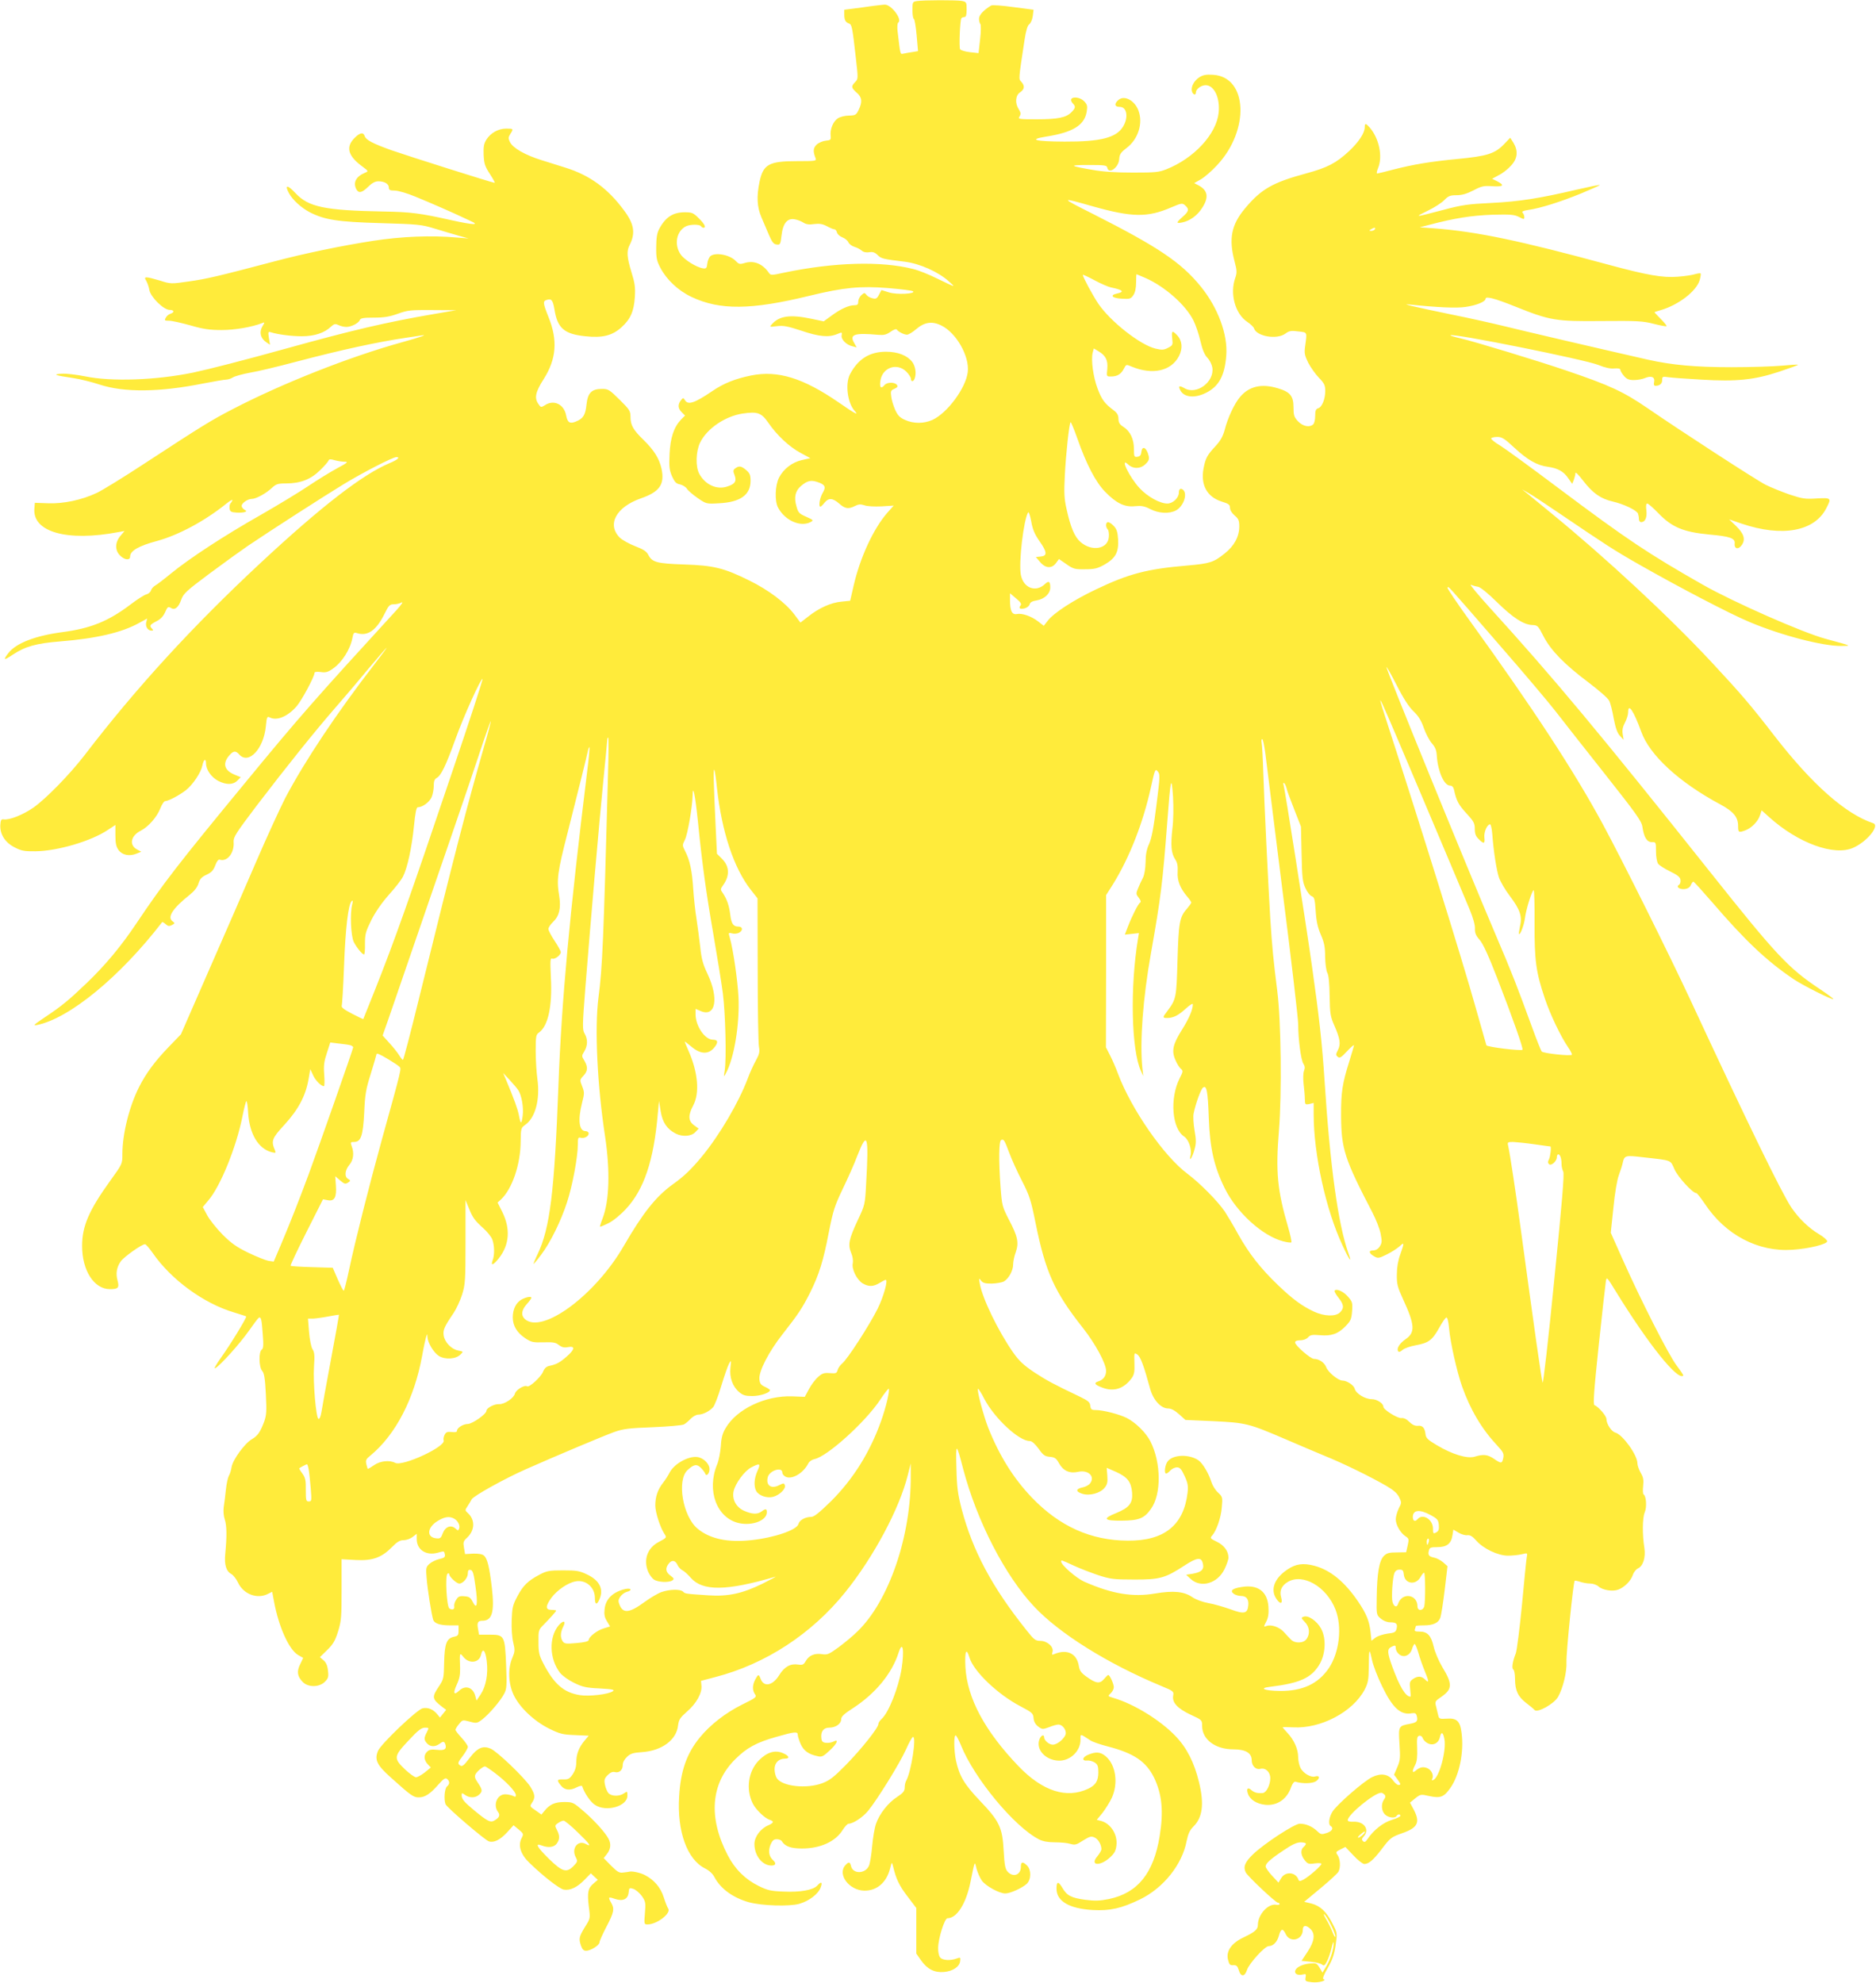
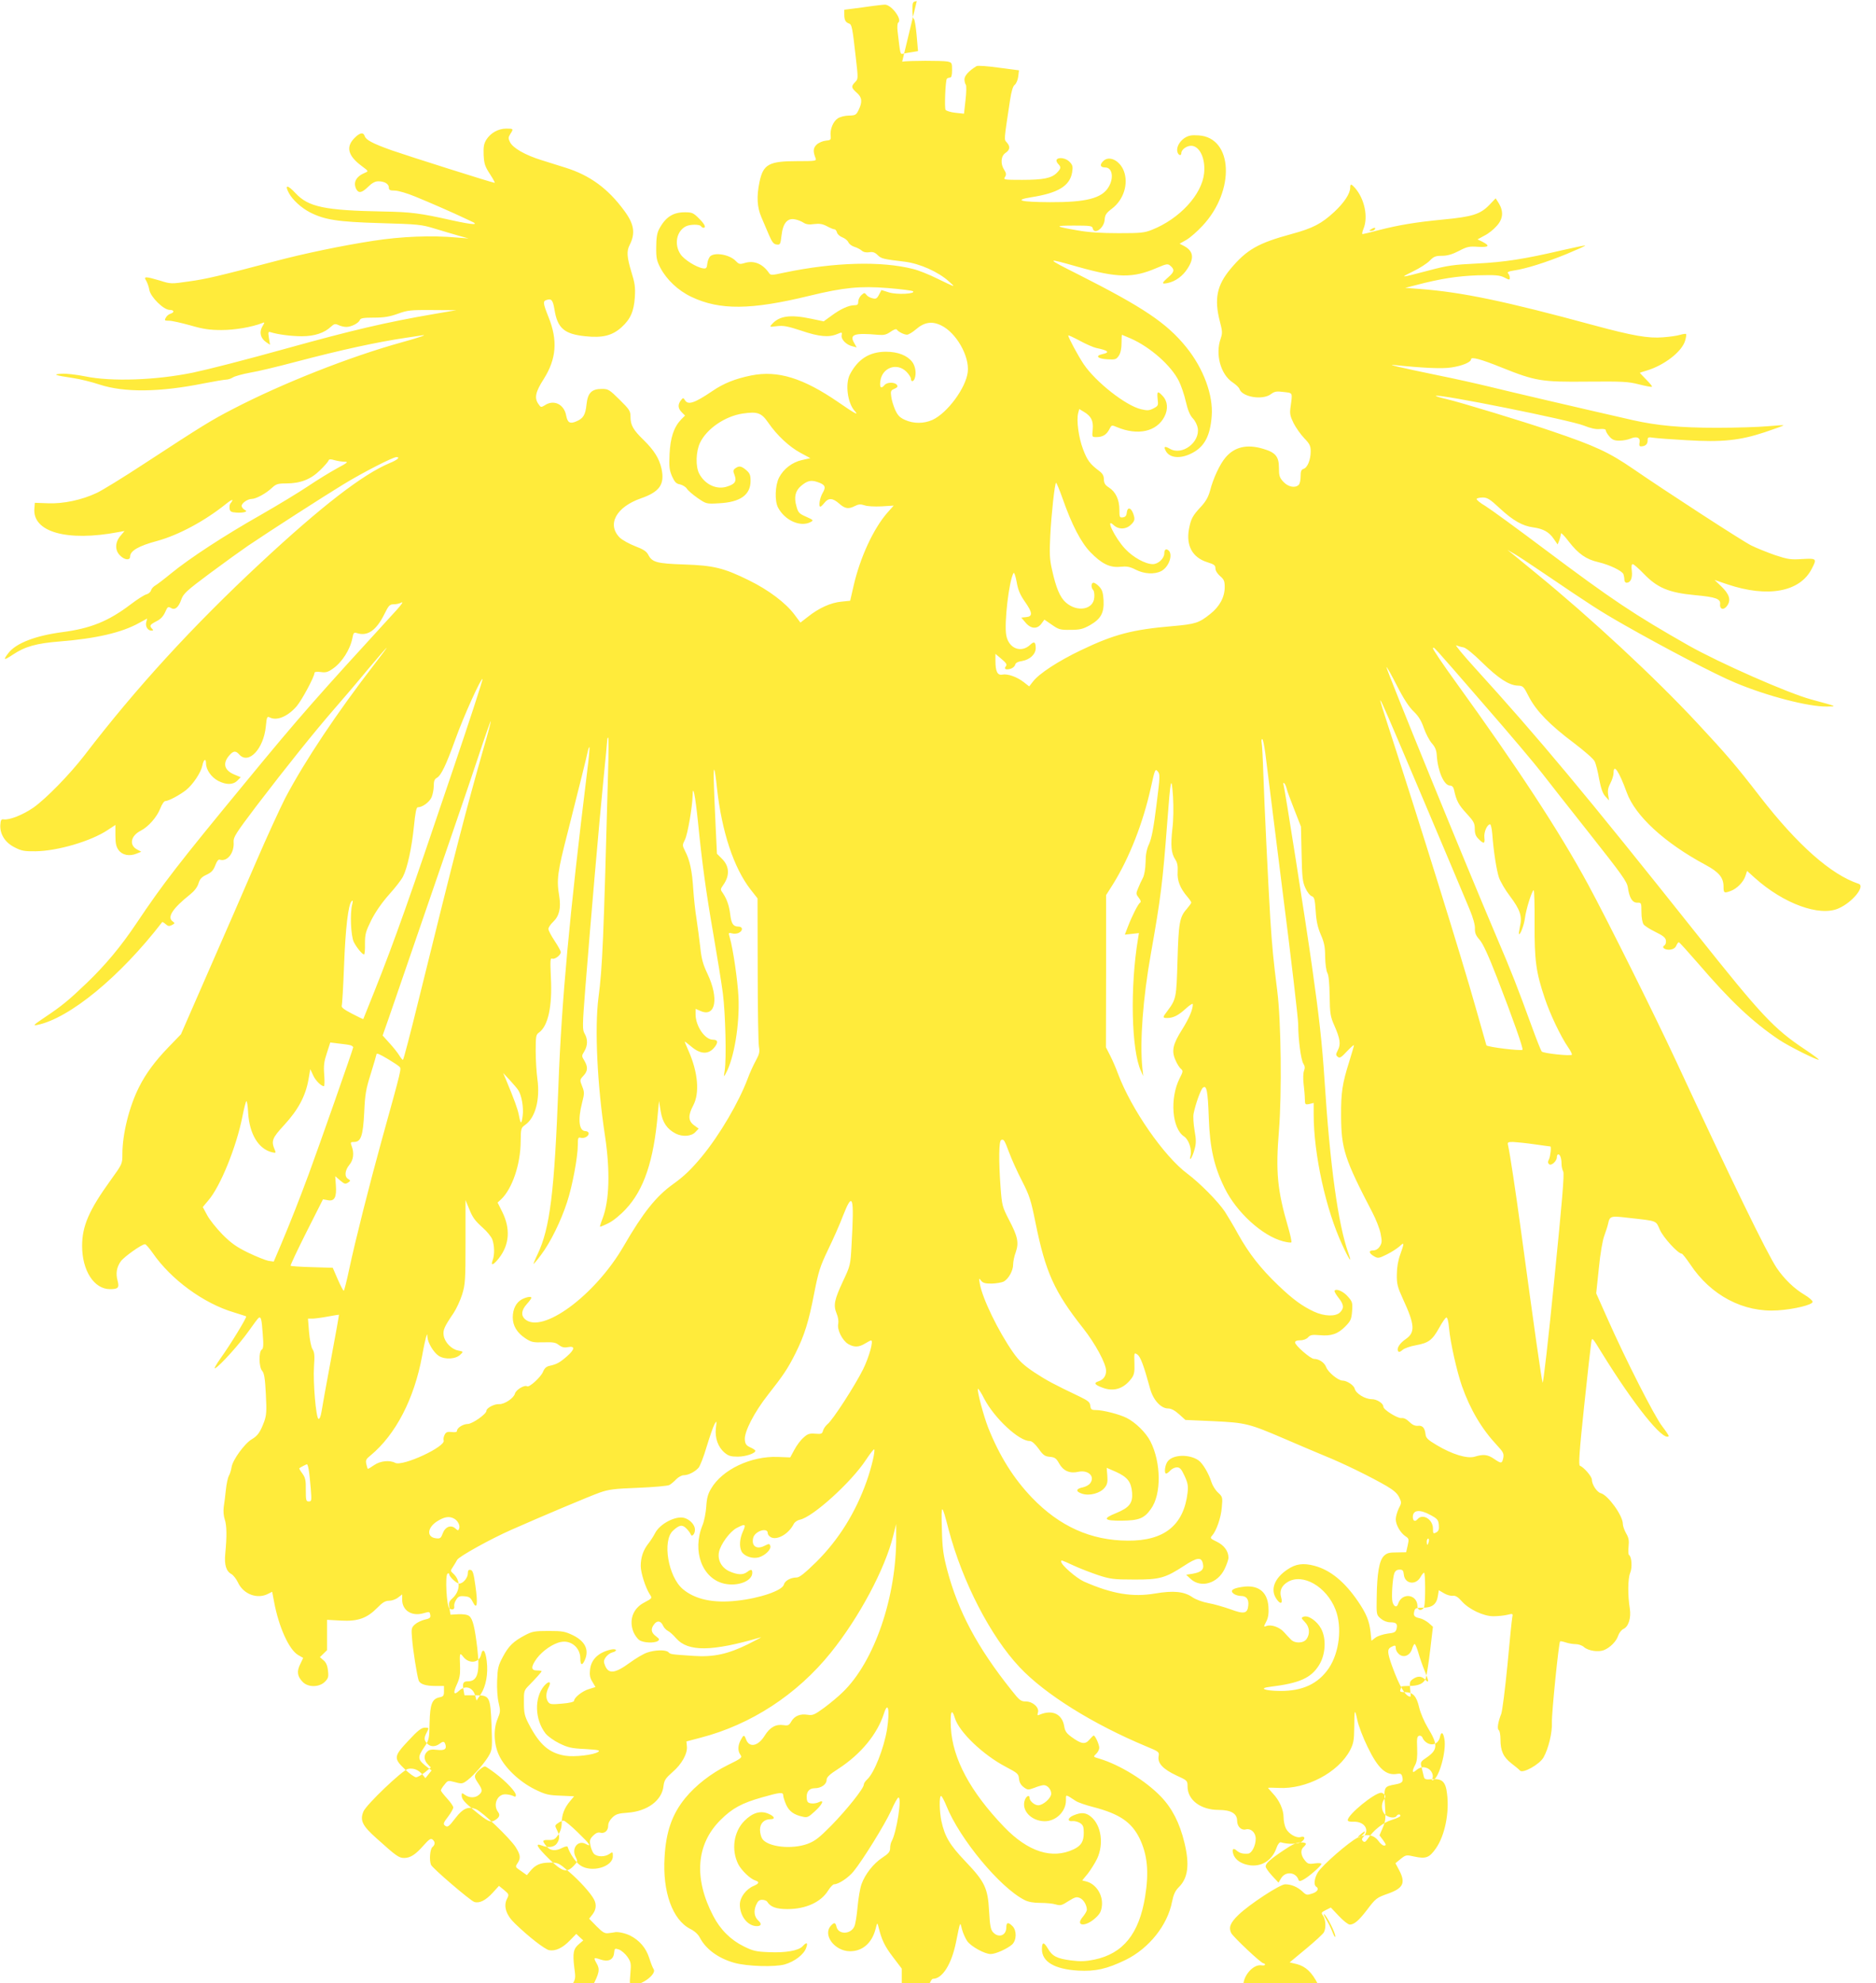
<svg xmlns="http://www.w3.org/2000/svg" version="1.0" width="1211pt" height="1280pt" viewBox="0 0 1211 1280" preserveAspectRatio="xMidYMid meet">
  <g transform="translate(0,1280) scale(0.1,-0.1)" fill="#ffeb3b" stroke="none">
-     <path d="M5918 12793 c-27 -4 -28 -7 -28 -58 0 -29 4 -55 9 -57 5 -1 13 -49 18 -105 l9 -103 -36 -6 c-19 -3 -45 -7 -57 -10 -23 -4 -20 -15 -39 145 -3 27 -1 51 4 55 29 18 -43 116 -86 116 -9 0 -72 -7 -139 -17 l-123 -16 0 -31 c0 -35 8 -50 31 -58 18 -7 21 -21 44 -225 15 -130 15 -133 -5 -153 -27 -27 -25 -37 10 -68 35 -30 38 -59 13 -111 -16 -33 -21 -36 -63 -37 -25 0 -57 -8 -72 -18 -30 -20 -51 -71 -46 -113 3 -25 0 -28 -32 -31 -19 -2 -45 -13 -58 -25 -23 -22 -25 -43 -7 -89 7 -17 -3 -18 -119 -18 -182 0 -219 -20 -243 -133 -20 -96 -16 -164 12 -229 14 -32 36 -84 49 -115 20 -46 30 -59 49 -61 23 -3 25 0 32 59 9 80 39 114 88 103 17 -3 42 -13 55 -22 16 -10 36 -13 68 -8 34 4 53 1 82 -14 20 -11 42 -20 48 -20 7 0 14 -9 17 -21 3 -11 19 -25 35 -31 16 -6 33 -20 38 -31 5 -12 23 -25 39 -30 17 -5 38 -16 47 -24 11 -10 29 -14 49 -11 23 4 37 -1 54 -18 24 -23 32 -26 175 -43 97 -12 216 -65 285 -127 46 -41 49 -42 -75 18 -52 26 -122 54 -156 62 -204 52 -507 44 -829 -23 -88 -19 -90 -19 -103 0 -41 58 -97 80 -157 61 -30 -9 -36 -7 -56 14 -37 39 -128 57 -162 32 -9 -7 -19 -29 -21 -48 -3 -30 -7 -35 -27 -32 -43 6 -123 56 -146 91 -43 63 -26 149 34 180 27 14 90 14 98 1 3 -5 10 -10 16 -10 19 0 8 24 -30 61 -35 35 -44 39 -90 39 -78 0 -126 -32 -167 -110 -13 -25 -18 -58 -18 -115 -1 -69 3 -88 27 -134 41 -77 114 -146 200 -187 183 -87 385 -85 762 7 222 54 328 64 505 50 85 -7 159 -16 164 -21 18 -17 -106 -23 -156 -7 l-48 15 -16 -30 c-13 -25 -20 -29 -42 -23 -15 3 -33 13 -39 22 -12 15 -14 15 -33 -2 -11 -10 -20 -29 -20 -42 0 -18 -5 -23 -25 -23 -36 0 -89 -24 -147 -67 l-51 -37 -81 17 c-134 28 -204 19 -252 -34 -18 -20 -18 -20 31 -14 41 5 69 0 157 -29 114 -39 178 -45 232 -22 31 13 33 13 29 -8 -5 -26 30 -62 70 -71 l27 -7 -17 30 c-31 54 3 65 157 51 36 -3 52 1 79 20 20 14 36 20 40 14 9 -14 47 -33 66 -33 9 0 35 15 57 34 54 47 104 55 163 26 98 -47 184 -199 172 -301 -12 -103 -132 -265 -228 -309 -56 -25 -122 -25 -177 0 -34 15 -47 29 -64 66 -11 26 -23 64 -25 85 -5 34 -3 40 21 50 20 9 23 15 15 26 -15 18 -64 17 -79 -2 -23 -27 -33 -17 -27 27 12 86 107 120 168 59 16 -16 29 -37 29 -45 0 -21 16 -21 24 0 13 33 5 82 -16 109 -32 41 -92 65 -169 65 -106 0 -181 -47 -233 -147 -31 -62 -15 -184 31 -235 30 -33 2 -18 -105 56 -227 156 -390 207 -562 173 -104 -21 -179 -51 -252 -101 -115 -78 -157 -92 -177 -58 -10 16 -12 16 -26 -2 -21 -27 -19 -52 6 -77 l21 -21 -26 -26 c-47 -50 -69 -118 -74 -223 -4 -81 -1 -103 16 -143 17 -37 27 -48 51 -52 17 -4 37 -16 45 -28 7 -12 39 -39 69 -60 56 -38 56 -39 139 -34 137 7 203 54 203 145 0 37 -5 49 -28 69 -32 27 -46 29 -70 12 -15 -11 -16 -18 -5 -45 14 -39 3 -57 -48 -73 -68 -23 -144 13 -181 84 -24 46 -21 143 6 199 44 91 162 171 275 188 97 14 121 5 166 -60 55 -80 135 -155 208 -194 l63 -34 -54 -12 c-63 -14 -119 -57 -148 -113 -26 -51 -29 -150 -7 -193 44 -84 145 -129 211 -94 20 11 18 13 -29 34 -46 20 -52 27 -63 68 -17 58 -7 100 30 131 39 33 63 39 103 26 53 -17 60 -32 36 -72 -18 -31 -28 -88 -14 -88 3 0 15 11 26 25 26 33 53 32 95 -5 38 -34 61 -37 103 -15 22 11 35 12 60 4 18 -7 66 -9 110 -7 l79 5 -41 -46 c-90 -103 -176 -289 -218 -472 l-22 -96 -57 -6 c-67 -6 -145 -41 -215 -97 l-49 -38 -39 52 c-56 75 -166 158 -292 220 -162 80 -229 97 -421 103 -175 6 -205 14 -230 62 -11 22 -32 36 -85 56 -39 15 -83 40 -99 55 -85 85 -24 198 137 254 121 42 154 91 132 192 -15 66 -48 118 -115 184 -68 66 -85 96 -85 150 0 37 -6 47 -70 110 -66 65 -73 70 -114 70 -67 0 -92 -25 -100 -101 -7 -67 -21 -90 -67 -109 -40 -17 -55 -8 -64 37 -13 74 -80 107 -139 67 -23 -14 -25 -14 -40 8 -28 39 -20 78 34 162 82 130 91 250 31 399 -37 93 -38 104 -10 112 29 9 38 -3 48 -61 19 -122 63 -160 199 -174 111 -12 174 4 233 57 59 53 81 104 87 195 4 64 0 92 -22 162 -29 95 -32 135 -12 174 39 76 30 136 -35 223 -105 143 -222 228 -379 277 -36 11 -105 33 -153 48 -107 33 -187 79 -205 117 -12 24 -11 31 2 52 22 34 21 35 -26 35 -52 0 -101 -28 -129 -72 -16 -27 -19 -46 -17 -99 3 -57 9 -74 41 -123 20 -31 34 -56 30 -56 -13 0 -559 173 -665 210 -123 44 -166 67 -174 92 -8 26 -31 22 -64 -11 -59 -58 -45 -115 43 -181 47 -35 47 -35 23 -45 -58 -24 -78 -63 -56 -106 15 -28 36 -24 77 16 24 24 45 35 65 35 40 0 68 -17 68 -40 0 -16 7 -20 38 -20 22 0 80 -17 133 -39 94 -38 261 -112 296 -129 10 -5 36 -17 58 -27 66 -29 24 -28 -117 3 -205 46 -265 54 -445 57 -378 7 -482 29 -565 118 -52 56 -73 56 -43 1 23 -44 81 -96 135 -124 96 -49 180 -62 455 -70 243 -7 266 -9 350 -35 50 -15 119 -36 155 -46 l65 -18 -75 6 c-166 15 -359 7 -540 -21 -201 -31 -447 -82 -635 -132 -367 -97 -445 -115 -554 -130 -116 -17 -119 -17 -188 5 -95 28 -108 28 -89 -1 7 -13 17 -39 20 -59 8 -46 92 -129 131 -129 30 0 33 -16 5 -25 -11 -3 -25 -15 -30 -26 -10 -17 -7 -19 22 -19 18 0 80 -14 137 -30 83 -24 123 -30 201 -30 87 0 196 19 263 45 17 7 17 6 0 -23 -21 -37 -11 -76 26 -101 l24 -16 -7 43 c-6 39 -5 43 11 38 48 -15 133 -26 202 -26 81 0 145 21 188 62 20 18 27 20 48 10 14 -7 37 -12 51 -12 32 0 80 25 87 45 5 12 24 15 91 15 65 0 101 6 154 25 63 23 83 25 223 24 l154 -1 -140 -24 c-314 -54 -527 -104 -956 -223 -270 -75 -500 -134 -604 -156 -239 -49 -527 -59 -695 -24 -55 11 -123 19 -152 17 -61 -4 -46 -10 75 -28 42 -6 119 -25 170 -42 160 -52 386 -50 674 8 67 13 132 24 143 24 11 0 31 6 43 14 12 8 63 22 112 31 50 8 182 40 295 70 300 79 523 127 710 155 41 6 86 13 100 15 49 9 -11 -13 -129 -45 -335 -93 -768 -264 -1086 -429 -141 -73 -192 -104 -570 -351 -137 -90 -277 -176 -310 -191 -97 -46 -216 -71 -315 -67 l-85 3 -3 -37 c-13 -152 212 -215 543 -152 l39 7 -27 -32 c-35 -42 -36 -93 -2 -126 29 -30 65 -33 65 -7 0 37 55 69 175 101 138 38 306 128 443 238 23 19 42 30 42 26 0 -5 -5 -14 -11 -20 -6 -6 -9 -21 -7 -34 2 -20 10 -25 42 -27 21 -2 46 0 55 3 15 6 14 7 -2 16 -9 6 -17 16 -17 24 0 18 39 45 65 45 28 0 93 36 130 71 27 25 38 29 92 29 92 0 159 26 219 85 28 27 53 56 55 63 3 9 13 10 39 2 19 -5 48 -10 65 -10 26 0 19 -6 -50 -43 -44 -24 -127 -75 -185 -114 -58 -39 -198 -124 -310 -188 -231 -131 -455 -277 -576 -376 -45 -37 -91 -72 -102 -78 -11 -6 -24 -20 -27 -31 -3 -11 -17 -23 -30 -26 -13 -3 -59 -32 -102 -65 -144 -109 -258 -155 -443 -179 -172 -23 -297 -71 -346 -135 -36 -47 -30 -49 29 -10 79 53 153 73 301 85 237 19 401 57 513 119 l53 29 -6 -24 c-7 -27 10 -54 34 -54 12 0 13 3 4 12 -19 19 -15 26 27 48 27 13 45 32 57 59 15 34 19 38 36 28 26 -17 50 1 68 53 14 39 32 56 185 170 94 70 204 149 245 177 148 100 487 318 615 396 126 77 321 177 344 177 27 0 7 -18 -44 -39 -173 -72 -441 -279 -835 -646 -436 -406 -802 -805 -1135 -1240 -95 -123 -246 -278 -329 -337 -68 -47 -156 -82 -193 -76 -15 2 -19 -5 -21 -37 -3 -59 31 -113 93 -144 43 -22 61 -26 135 -25 142 2 357 65 465 137 l50 33 0 -67 c0 -53 5 -74 21 -96 24 -32 70 -41 116 -22 l30 12 -26 14 c-54 28 -43 89 23 122 50 26 104 88 126 144 10 26 24 47 32 47 20 0 92 38 134 71 44 35 96 113 105 157 8 42 24 51 24 15 0 -41 34 -89 79 -113 52 -26 95 -26 123 2 l22 22 -41 17 c-67 28 -78 74 -30 127 25 27 39 28 62 2 60 -66 157 37 171 182 6 61 8 66 25 58 45 -24 116 5 174 72 34 40 115 191 115 215 0 7 15 9 40 6 32 -5 47 -1 78 21 60 41 113 125 127 199 6 33 10 37 29 31 69 -22 125 17 178 124 27 55 34 62 60 62 16 0 39 5 51 12 12 6 -2 -15 -32 -48 -524 -572 -624 -685 -977 -1114 -432 -524 -531 -652 -702 -907 -101 -151 -201 -271 -323 -388 -114 -109 -158 -146 -269 -220 -73 -49 -80 -56 -50 -50 209 43 535 311 807 664 1 2 12 -4 22 -13 16 -14 23 -15 41 -6 20 11 20 12 4 24 -37 27 1 84 114 174 26 21 46 46 53 70 9 29 20 42 53 57 32 15 44 29 56 61 9 25 20 39 28 36 49 -16 96 44 90 115 -2 30 14 55 147 231 198 259 374 478 498 621 56 64 155 180 220 259 66 78 121 142 123 142 2 0 -33 -48 -79 -107 -241 -312 -448 -621 -576 -864 -32 -63 -118 -249 -189 -414 -71 -165 -209 -482 -307 -705 l-177 -405 -82 -85 c-85 -88 -145 -169 -188 -255 -64 -126 -108 -304 -108 -433 0 -63 0 -64 -76 -169 -140 -194 -184 -296 -184 -424 0 -159 77 -279 180 -279 53 0 61 9 49 55 -13 46 -6 87 21 125 21 29 135 110 156 110 6 0 28 -26 50 -57 117 -170 328 -325 524 -383 41 -13 77 -24 79 -26 6 -5 -101 -181 -163 -267 -30 -42 -47 -73 -38 -68 33 17 159 158 217 240 31 44 60 83 65 86 15 9 19 -8 26 -104 6 -73 4 -95 -6 -101 -21 -13 -19 -113 2 -137 13 -14 19 -47 24 -149 6 -114 4 -137 -11 -180 -26 -68 -41 -90 -80 -113 -46 -27 -123 -133 -130 -179 -3 -20 -11 -46 -18 -57 -6 -11 -15 -51 -19 -90 -4 -38 -10 -89 -14 -112 -3 -25 -1 -57 7 -80 13 -39 14 -108 3 -221 -7 -71 6 -113 40 -131 12 -7 31 -31 42 -54 35 -76 125 -110 195 -73 l26 13 12 -64 c30 -162 96 -309 155 -344 l33 -19 -19 -40 c-24 -47 -19 -80 17 -116 35 -35 106 -34 142 2 22 22 25 32 20 72 -3 32 -12 53 -29 67 l-23 20 46 45 c38 37 52 59 71 120 21 68 23 93 23 271 l0 196 90 -5 c110 -6 168 15 236 84 33 34 51 44 75 44 17 0 43 9 58 21 l26 20 0 -34 c0 -69 61 -109 136 -88 43 12 41 12 46 -13 2 -16 -5 -21 -37 -28 -21 -5 -50 -19 -63 -31 -22 -20 -24 -27 -18 -92 5 -69 31 -233 42 -268 8 -25 45 -37 110 -37 l54 0 0 -34 c0 -29 -4 -34 -28 -39 -49 -10 -62 -43 -65 -165 -2 -103 -3 -110 -34 -156 -47 -70 -45 -81 24 -134 l23 -17 -20 -25 -20 -25 -17 21 c-27 33 -60 46 -95 39 -37 -9 -269 -230 -288 -275 -24 -57 -7 -92 83 -172 130 -117 146 -128 180 -128 40 0 74 22 127 83 34 38 45 45 56 36 18 -15 18 -33 -1 -49 -15 -13 -21 -83 -9 -114 8 -21 254 -232 280 -240 33 -10 73 10 118 59 l41 45 33 -27 c32 -27 33 -29 18 -58 -23 -47 -5 -104 53 -159 89 -86 190 -164 219 -171 41 -8 88 14 136 64 l40 41 22 -21 23 -21 -28 -24 c-36 -30 -41 -58 -30 -151 10 -74 10 -74 -26 -131 -38 -63 -40 -74 -24 -121 8 -22 17 -31 32 -31 30 0 87 36 87 55 0 8 20 53 45 101 48 91 53 115 30 154 -21 37 -19 40 24 25 52 -18 85 -2 89 42 3 30 5 31 32 22 15 -6 40 -27 54 -47 23 -34 25 -43 19 -110 -6 -70 -5 -72 17 -72 61 0 155 73 133 103 -5 6 -18 39 -28 71 -21 66 -63 114 -123 145 -32 16 -85 27 -102 21 -3 -1 -19 -3 -36 -5 -26 -4 -38 3 -79 44 l-48 49 22 28 c23 30 27 64 9 97 -21 40 -92 119 -161 178 -66 57 -70 59 -125 59 -60 0 -94 -15 -128 -58 l-19 -23 -38 27 c-37 25 -38 26 -23 49 23 34 20 55 -12 106 -39 59 -214 227 -256 244 -48 20 -84 5 -130 -55 -46 -60 -53 -65 -71 -50 -11 9 -8 19 21 56 19 25 34 52 34 60 0 8 -18 34 -40 58 -22 24 -40 47 -40 52 0 5 10 22 23 37 22 28 23 28 69 16 44 -12 48 -11 81 14 44 34 119 121 142 167 16 30 17 53 12 184 -8 190 -11 196 -106 196 l-69 0 -6 35 c-8 43 -2 55 28 55 63 0 79 56 61 213 -16 134 -29 190 -52 208 -10 9 -36 13 -69 12 l-52 -3 -7 41 c-6 35 -4 43 19 64 52 48 54 116 6 160 -19 17 -19 19 -2 44 9 14 22 35 27 45 12 22 218 136 350 194 194 86 503 216 570 240 60 21 95 25 250 31 99 4 189 12 200 18 11 6 31 23 44 37 14 14 35 26 48 26 29 0 72 21 96 48 10 11 34 73 53 138 20 65 42 129 50 143 14 25 15 24 9 -26 -7 -63 14 -122 57 -158 24 -20 40 -25 84 -25 51 0 114 21 114 38 0 4 -15 14 -33 22 -26 12 -33 22 -35 50 -4 51 61 177 150 290 99 126 128 169 177 267 58 116 86 206 121 389 28 142 38 172 89 279 32 66 76 164 96 218 64 163 74 131 56 -184 -7 -134 -8 -136 -55 -236 -57 -122 -63 -156 -42 -208 10 -23 14 -50 11 -67 -9 -38 26 -108 64 -131 38 -22 68 -22 109 3 18 11 35 20 39 20 17 0 -12 -105 -51 -185 -52 -105 -197 -330 -231 -356 -12 -10 -25 -29 -28 -41 -6 -21 -11 -23 -50 -20 -38 3 -50 -1 -76 -25 -18 -15 -44 -50 -59 -78 l-27 -50 -80 3 c-173 7 -360 -82 -431 -205 -20 -33 -28 -62 -31 -116 -3 -40 -13 -93 -24 -119 -69 -168 -2 -346 141 -378 87 -19 180 17 180 70 0 24 -8 25 -34 5 -27 -20 -62 -18 -114 5 -50 23 -77 72 -67 124 11 52 71 133 115 156 56 29 61 25 40 -22 -22 -48 -25 -99 -9 -130 17 -31 70 -49 111 -38 42 12 83 53 74 75 -5 14 -8 14 -36 0 -52 -27 -87 -2 -74 51 11 44 94 70 94 30 0 -9 9 -20 20 -26 41 -22 116 22 148 86 6 12 24 24 39 27 83 16 332 242 426 385 27 41 51 71 54 69 8 -9 -17 -117 -49 -207 -72 -202 -179 -374 -323 -518 -77 -75 -110 -102 -129 -102 -38 0 -76 -21 -82 -46 -10 -38 -154 -88 -305 -104 -151 -17 -269 9 -347 75 -95 80 -134 312 -64 377 41 38 60 41 86 15 13 -13 25 -29 28 -37 7 -22 28 -1 28 29 0 30 -31 64 -67 75 -55 17 -158 -36 -190 -97 -9 -18 -28 -48 -43 -67 -34 -43 -50 -90 -50 -146 0 -44 31 -140 58 -182 17 -26 18 -25 -38 -55 -71 -38 -98 -114 -66 -191 8 -18 24 -41 37 -50 26 -18 96 -21 119 -6 13 9 11 14 -12 31 -32 24 -35 48 -10 79 20 25 43 20 57 -13 6 -12 19 -26 31 -32 11 -5 35 -27 53 -48 77 -87 229 -86 546 7 11 4 -25 -16 -81 -44 -130 -64 -223 -85 -353 -76 -148 10 -149 10 -162 24 -18 17 -87 15 -139 -3 -23 -8 -72 -37 -109 -64 -97 -71 -138 -76 -161 -20 -10 24 -10 33 4 54 9 13 27 27 41 31 38 9 31 27 -7 19 -80 -18 -128 -63 -135 -129 -4 -34 -1 -54 15 -79 l20 -34 -42 -13 c-42 -12 -96 -55 -96 -75 0 -8 -29 -15 -77 -19 -67 -6 -79 -5 -90 10 -17 24 -16 58 2 94 21 40 2 46 -29 10 -64 -77 -60 -216 9 -306 14 -18 54 -47 89 -64 55 -27 78 -33 167 -37 84 -5 99 -8 85 -18 -27 -20 -154 -35 -214 -25 -104 17 -166 72 -235 205 -27 52 -31 71 -31 138 -1 74 1 79 32 110 43 44 82 87 82 92 0 3 -13 5 -30 5 -40 0 -40 24 0 79 36 48 105 96 155 105 66 13 125 -38 125 -106 0 -44 12 -49 28 -13 31 67 4 123 -75 162 -52 25 -68 28 -158 28 -89 0 -106 -3 -151 -27 -76 -40 -107 -70 -144 -140 -30 -56 -34 -73 -37 -153 -2 -52 2 -113 10 -145 12 -50 11 -59 -6 -100 -29 -66 -26 -163 7 -235 37 -82 132 -172 230 -221 71 -35 89 -39 168 -42 l88 -4 -26 -31 c-37 -44 -54 -88 -54 -140 0 -30 -8 -55 -23 -78 -20 -29 -29 -34 -60 -33 -43 1 -45 -4 -16 -40 24 -30 59 -34 104 -10 16 8 31 11 33 6 14 -44 53 -101 82 -120 72 -49 210 -10 210 59 0 29 -1 30 -22 15 -30 -21 -81 -20 -101 2 -8 9 -18 34 -22 54 -6 31 -3 41 18 62 17 17 32 23 46 19 28 -7 51 13 51 46 0 17 11 37 28 53 22 21 39 26 97 30 128 9 222 79 232 172 5 38 13 50 58 90 60 51 98 120 93 167 l-3 31 91 24 c325 84 623 278 841 549 183 227 350 540 403 755 l19 75 0 -75 c4 -392 -141 -815 -346 -1011 -26 -26 -79 -70 -118 -99 -63 -46 -74 -51 -107 -46 -48 8 -85 -7 -106 -43 -14 -25 -21 -28 -49 -24 -50 8 -89 -13 -123 -68 -42 -68 -99 -80 -120 -24 -12 32 -16 31 -35 -5 -19 -36 -19 -70 -1 -95 12 -17 7 -22 -83 -66 -107 -53 -206 -130 -274 -213 -84 -103 -124 -216 -133 -381 -14 -223 51 -405 166 -463 28 -14 51 -35 62 -57 39 -74 119 -133 223 -162 84 -23 261 -28 325 -10 65 19 124 65 138 107 13 34 3 39 -23 10 -26 -28 -109 -43 -217 -38 -82 3 -104 8 -162 37 -84 41 -152 108 -198 197 -127 243 -110 463 47 619 75 75 137 109 268 146 119 34 137 35 137 12 0 -10 9 -37 19 -60 20 -43 51 -65 108 -77 28 -7 37 -2 77 35 49 44 64 79 26 59 -12 -6 -33 -10 -48 -8 -21 2 -28 9 -30 30 -5 43 14 68 51 68 42 0 77 25 77 54 0 17 18 35 78 73 144 94 249 222 292 355 27 85 39 22 20 -102 -20 -122 -83 -283 -129 -324 -12 -11 -21 -25 -21 -33 0 -24 -110 -162 -210 -264 -78 -79 -105 -100 -153 -118 -101 -37 -255 -21 -292 32 -8 12 -15 38 -15 59 0 41 27 68 67 68 35 0 27 19 -14 36 -50 21 -101 6 -153 -46 -70 -70 -87 -188 -40 -281 21 -40 77 -94 109 -104 29 -9 26 -20 -9 -35 -50 -21 -90 -74 -90 -121 0 -75 51 -139 110 -139 28 0 32 15 11 34 -28 25 -33 61 -17 101 12 27 21 35 40 35 14 0 29 -6 33 -13 20 -33 58 -47 130 -47 119 0 217 45 263 120 14 22 31 40 38 40 29 0 92 42 125 82 60 73 204 306 244 394 20 46 41 84 47 84 23 0 -12 -224 -44 -282 -6 -10 -10 -30 -10 -45 0 -22 -10 -35 -50 -61 -57 -37 -112 -107 -135 -172 -9 -25 -20 -90 -25 -145 -5 -56 -14 -113 -21 -127 -23 -52 -102 -54 -115 -3 -7 30 -15 31 -37 7 -53 -59 24 -162 122 -164 81 -1 142 51 166 140 12 47 12 47 20 17 19 -81 40 -125 93 -194 l57 -75 0 -147 0 -147 30 -43 c41 -58 87 -81 148 -76 58 5 101 34 105 70 3 25 2 26 -23 17 -40 -15 -91 -12 -106 7 -8 9 -14 36 -13 62 1 63 42 191 60 191 61 0 120 93 149 235 29 142 26 136 39 84 7 -25 22 -59 34 -76 25 -35 113 -83 151 -83 33 0 109 35 139 62 29 28 30 90 2 118 -28 28 -40 25 -40 -8 0 -53 -50 -71 -86 -31 -15 17 -20 43 -25 134 -8 152 -28 192 -154 324 -101 106 -132 159 -154 259 -13 63 -15 162 -2 162 5 0 20 -29 34 -63 85 -213 346 -528 504 -608 25 -13 58 -19 103 -19 36 0 81 -4 99 -10 31 -9 40 -6 83 22 42 26 52 29 74 19 23 -10 44 -46 44 -76 0 -7 -12 -28 -26 -45 -52 -61 17 -67 82 -7 28 26 37 42 41 78 8 70 -37 140 -99 157 l-28 7 37 45 c19 25 47 69 60 97 43 94 26 213 -39 268 -34 29 -64 31 -114 10 -39 -16 -42 -42 -4 -37 13 1 34 -5 47 -13 19 -13 23 -24 23 -63 0 -56 -17 -83 -65 -106 -139 -66 -294 -17 -449 144 -218 227 -333 440 -344 642 -5 103 6 128 26 61 27 -90 182 -238 329 -315 76 -40 82 -45 85 -77 2 -23 12 -40 30 -54 26 -19 29 -19 70 -4 24 10 51 17 60 17 24 0 48 -28 48 -55 0 -28 -52 -75 -84 -75 -24 0 -56 28 -56 48 0 21 -20 13 -30 -13 -25 -66 39 -136 126 -138 73 -1 138 61 139 133 0 43 -6 43 65 -3 14 -9 63 -26 110 -38 170 -44 248 -97 300 -202 51 -106 62 -217 36 -377 -39 -240 -142 -367 -327 -406 -60 -12 -89 -13 -153 -5 -90 12 -119 27 -148 77 -26 44 -38 43 -38 -5 0 -81 82 -129 234 -138 111 -6 184 10 306 69 151 74 271 224 300 376 10 48 20 70 45 95 58 58 69 145 35 285 -31 128 -79 222 -152 298 -98 102 -266 206 -398 245 -40 12 -40 12 -20 31 11 10 20 28 20 39 0 21 -26 79 -36 79 -3 0 -15 -12 -28 -27 -27 -32 -52 -28 -114 17 -33 24 -43 38 -48 69 -13 80 -76 110 -158 76 -15 -7 -17 -5 -12 13 11 32 -33 72 -78 72 -32 0 -41 7 -93 73 -221 277 -344 509 -415 777 -25 97 -31 138 -34 265 -5 168 -1 167 44 -7 89 -337 270 -687 457 -886 164 -175 475 -369 821 -513 80 -33 82 -35 77 -64 -7 -44 29 -82 114 -122 72 -33 73 -34 73 -72 0 -87 85 -151 201 -151 79 0 119 -23 119 -70 0 -36 26 -63 55 -56 34 9 65 -20 65 -60 0 -44 -25 -93 -48 -96 -34 -3 -56 3 -74 19 -23 21 -34 10 -22 -24 13 -38 56 -65 112 -71 77 -7 140 36 167 115 8 22 19 36 27 34 48 -14 110 -12 133 3 28 19 24 40 -5 31 -27 -9 -77 20 -95 55 -8 16 -15 48 -15 71 0 50 -27 111 -70 156 -16 18 -30 33 -30 35 0 2 31 2 68 0 177 -10 385 99 461 243 22 43 26 63 27 145 1 124 3 127 20 50 7 -36 37 -114 66 -173 68 -141 120 -188 193 -174 20 3 27 -1 31 -19 8 -32 0 -41 -43 -49 -76 -14 -76 -15 -69 -129 6 -91 5 -107 -14 -151 l-21 -49 21 -28 c23 -32 25 -38 7 -38 -7 0 -23 13 -35 30 -30 41 -78 48 -134 21 -54 -26 -229 -178 -257 -224 -22 -36 -28 -82 -11 -92 21 -13 9 -34 -26 -45 -33 -11 -38 -10 -62 13 -32 30 -72 47 -112 47 -33 0 -231 -129 -302 -198 -52 -50 -64 -81 -46 -117 15 -27 193 -195 208 -195 6 0 10 -4 10 -9 0 -4 -10 -6 -22 -4 -52 9 -118 -64 -118 -130 0 -29 -19 -46 -93 -81 -78 -37 -113 -88 -100 -143 8 -32 13 -38 34 -36 20 1 27 -5 35 -30 13 -47 39 -47 54 0 14 42 115 153 140 153 28 0 54 26 65 65 13 49 26 53 45 12 27 -58 110 -38 110 28 0 31 22 33 50 5 31 -31 26 -78 -19 -146 l-39 -59 59 -6 c32 -3 65 -11 73 -18 12 -10 18 -7 32 21 10 18 23 58 30 88 7 30 13 44 13 30 1 -38 -18 -100 -46 -148 l-26 -43 -19 32 c-19 30 -21 31 -70 26 -50 -6 -88 -29 -88 -52 0 -17 23 -25 50 -18 20 5 22 3 18 -19 -4 -24 -2 -26 41 -31 42 -5 101 11 74 20 -7 3 3 29 28 72 30 53 42 87 51 147 11 78 11 79 -20 139 -39 77 -79 115 -137 130 l-46 11 106 88 c58 48 110 96 115 106 15 27 12 82 -5 107 -14 19 -12 22 18 37 l32 16 52 -55 c28 -30 60 -55 70 -55 28 0 58 25 110 93 58 77 64 81 138 107 98 35 114 69 71 151 l-24 45 34 28 c33 26 36 27 88 15 75 -16 97 -8 140 54 57 82 87 230 71 352 -9 77 -31 98 -96 93 -46 -3 -50 -1 -55 22 -3 14 -10 40 -14 58 -8 30 -6 34 36 62 70 49 71 82 4 192 -22 37 -47 95 -55 130 -17 73 -40 98 -92 98 -28 0 -34 3 -29 16 3 9 6 18 6 20 0 2 22 4 50 4 62 0 96 16 108 50 5 14 18 95 28 179 l18 153 -28 25 c-16 13 -41 27 -57 30 -35 7 -43 17 -35 46 4 19 12 22 55 22 60 0 89 22 97 76 l6 37 34 -20 c18 -11 44 -18 57 -16 17 2 33 -8 56 -34 46 -53 141 -98 205 -98 28 0 68 4 89 9 38 9 38 9 33 -17 -3 -15 -17 -153 -31 -307 -15 -154 -33 -296 -40 -315 -21 -53 -28 -97 -16 -105 6 -3 11 -31 11 -61 0 -73 19 -114 71 -154 24 -18 49 -39 55 -46 18 -21 127 40 152 85 32 57 57 160 54 226 -2 59 44 514 53 523 2 2 18 -1 36 -7 18 -6 46 -11 64 -11 18 0 42 -8 54 -19 27 -24 92 -34 128 -20 39 15 81 56 93 94 6 18 21 37 34 43 33 15 50 72 41 131 -14 85 -13 194 2 230 15 34 10 106 -7 116 -5 3 -6 28 -3 55 4 39 1 56 -16 85 -11 20 -21 47 -21 61 0 53 -95 185 -142 198 -25 6 -58 56 -58 88 0 20 -53 81 -77 89 -10 3 -4 91 27 384 22 209 43 395 46 413 5 34 6 33 66 -65 209 -339 399 -576 434 -541 2 3 -17 31 -42 64 -50 64 -235 428 -353 694 l-73 164 17 161 c9 94 24 181 35 210 10 28 21 61 24 75 12 54 15 55 133 41 189 -21 175 -16 202 -77 22 -50 117 -154 141 -154 5 0 29 -31 55 -69 133 -201 344 -312 565 -297 107 7 225 36 225 55 0 8 -24 29 -53 46 -66 39 -131 102 -179 173 -64 96 -289 559 -648 1332 -139 299 -447 917 -569 1142 -185 342 -451 748 -854 1306 -85 117 -151 216 -148 219 8 8 -20 40 332 -366 165 -189 331 -386 369 -436 39 -50 178 -228 310 -394 207 -262 241 -309 247 -346 10 -69 29 -100 61 -100 26 1 27 0 27 -60 0 -36 6 -69 14 -80 7 -10 42 -32 77 -49 49 -24 65 -37 67 -55 2 -13 -2 -27 -10 -32 -21 -13 5 -31 38 -27 18 2 33 11 39 26 5 12 13 22 16 22 4 0 60 -62 125 -137 208 -242 349 -376 523 -493 63 -42 249 -135 256 -128 2 2 -37 31 -88 65 -203 135 -281 219 -702 748 -720 905 -1015 1259 -1429 1714 -77 85 -132 151 -121 147 11 -5 32 -11 46 -13 16 -3 63 -41 120 -97 105 -103 173 -147 229 -150 36 -1 39 -4 74 -73 48 -92 136 -182 291 -298 67 -51 126 -102 133 -118 8 -15 21 -67 29 -114 12 -62 23 -93 40 -112 l24 -26 -6 37 c-4 27 0 47 15 75 11 21 20 50 20 65 0 64 35 12 85 -125 54 -151 244 -326 509 -468 87 -47 116 -82 116 -141 0 -41 4 -43 47 -27 40 15 81 57 94 96 l11 33 50 -45 c186 -167 418 -251 540 -197 90 39 175 144 130 159 -178 59 -394 250 -636 562 -156 202 -217 273 -408 478 -273 293 -683 674 -1038 964 -63 52 -131 107 -150 123 l-35 28 40 -23 c22 -12 110 -70 195 -128 307 -208 357 -241 522 -335 251 -143 589 -320 713 -371 204 -86 474 -156 592 -154 66 1 74 -2 -102 46 -151 41 -592 236 -789 347 -355 202 -492 293 -936 626 -173 130 -343 254 -377 275 -35 20 -60 42 -57 46 3 5 21 9 40 9 29 0 47 -11 110 -70 85 -79 147 -114 217 -123 64 -9 101 -30 131 -74 l25 -36 11 27 c5 15 10 34 10 43 0 9 23 -14 50 -50 63 -81 113 -116 191 -134 73 -17 154 -56 163 -78 3 -9 6 -25 6 -36 0 -10 6 -19 14 -19 26 0 39 29 34 75 -4 30 -2 45 6 45 6 0 37 -27 69 -60 89 -93 163 -124 332 -140 134 -12 167 -24 163 -58 -4 -36 26 -41 47 -8 24 36 12 73 -40 123 l-43 41 82 -28 c261 -88 470 -50 546 101 34 65 31 67 -62 62 -74 -5 -93 -2 -175 25 -51 18 -121 46 -155 63 -58 29 -551 349 -763 495 -155 106 -243 147 -520 241 -181 62 -602 190 -686 209 -39 9 -69 18 -66 20 14 15 871 -157 956 -192 42 -17 77 -25 102 -22 26 2 39 -1 39 -9 0 -6 10 -24 23 -39 18 -21 32 -27 65 -27 23 0 55 6 71 13 41 17 65 7 59 -25 -4 -16 -1 -25 8 -25 28 0 44 13 44 37 0 23 2 24 43 18 23 -3 116 -10 207 -15 231 -14 344 -2 505 51 69 23 124 43 122 45 -2 2 -48 -1 -103 -6 -54 -5 -201 -10 -326 -10 -235 0 -386 14 -542 49 -334 76 -814 188 -926 216 -74 18 -225 52 -335 74 -247 51 -335 72 -280 66 181 -19 307 -25 366 -16 70 10 129 34 129 53 0 18 61 2 195 -52 222 -89 259 -95 556 -92 228 2 264 0 334 -18 43 -11 80 -18 83 -15 3 2 -14 23 -37 46 -22 23 -41 42 -41 44 0 1 19 7 43 14 114 34 228 122 249 193 6 21 9 40 6 43 -2 3 -20 0 -38 -5 -19 -6 -68 -13 -110 -16 -95 -8 -197 10 -445 77 -578 157 -852 214 -1125 235 l-95 7 70 18 c156 41 264 58 397 63 118 3 143 1 173 -14 33 -17 35 -17 35 -1 0 9 -5 22 -11 28 -7 7 3 13 37 18 78 11 210 53 342 107 67 28 121 52 119 54 -2 2 -71 -12 -153 -31 -235 -55 -366 -76 -549 -85 -146 -7 -189 -13 -305 -44 -191 -50 -194 -51 -105 -7 44 21 93 53 109 70 25 26 37 31 78 31 35 0 66 9 109 31 53 28 67 31 124 27 71 -4 80 6 28 33 l-31 15 44 24 c25 12 60 40 79 62 42 45 46 94 15 146 l-21 33 -42 -44 c-58 -59 -109 -75 -297 -93 -177 -17 -285 -35 -418 -69 -52 -14 -98 -25 -102 -25 -5 0 -2 16 6 35 31 75 7 192 -55 263 -24 27 -31 28 -31 2 0 -38 -38 -96 -102 -156 -83 -77 -139 -106 -275 -143 -218 -59 -291 -101 -395 -225 -89 -106 -107 -195 -69 -341 16 -61 17 -74 5 -109 -36 -101 -1 -231 77 -283 21 -14 41 -33 44 -42 16 -52 148 -75 203 -34 24 18 37 20 83 14 60 -7 57 -1 44 -97 -6 -43 -3 -58 20 -105 15 -29 46 -73 69 -97 35 -36 41 -49 41 -85 0 -53 -21 -105 -46 -112 -15 -5 -19 -16 -19 -49 0 -23 -5 -47 -12 -54 -23 -23 -68 -14 -99 19 -25 27 -29 39 -29 91 0 72 -22 99 -101 122 -105 32 -186 13 -244 -56 -36 -42 -80 -136 -99 -212 -12 -43 -27 -70 -59 -105 -55 -59 -65 -78 -78 -146 -19 -106 23 -182 117 -212 45 -14 54 -20 54 -40 0 -15 12 -34 30 -50 25 -21 30 -32 30 -71 0 -65 -33 -126 -94 -174 -72 -58 -96 -65 -242 -78 -260 -22 -378 -53 -591 -155 -147 -70 -272 -152 -310 -202 l-25 -32 -36 28 c-44 34 -104 55 -138 48 -31 -6 -44 21 -44 89 l0 45 39 -33 c30 -25 37 -36 29 -46 -15 -18 -3 -26 28 -18 14 4 28 15 31 26 3 13 18 21 46 25 50 9 87 44 87 83 0 40 -10 46 -35 22 -59 -56 -139 -25 -155 60 -15 78 18 356 47 403 4 6 13 -20 20 -58 9 -53 23 -84 53 -127 50 -71 52 -96 8 -100 l-31 -3 27 -32 c35 -42 76 -44 103 -7 l19 26 48 -33 c44 -31 54 -34 120 -33 62 0 81 5 126 30 71 41 92 79 88 161 -3 49 -9 68 -28 88 -13 14 -29 25 -37 25 -16 0 -17 -32 -2 -47 6 -6 9 -28 7 -49 -6 -78 -110 -96 -183 -32 -38 33 -64 94 -90 213 -15 65 -17 104 -11 220 7 138 28 330 37 340 3 2 22 -44 43 -103 59 -169 119 -283 179 -345 73 -75 126 -101 193 -94 42 4 61 1 100 -19 55 -28 121 -31 164 -9 50 26 78 107 47 134 -16 13 -27 5 -27 -19 0 -33 -39 -70 -74 -70 -48 0 -128 44 -179 99 -66 70 -132 207 -74 153 32 -30 81 -29 113 4 20 19 24 31 19 52 -13 54 -42 69 -47 25 -2 -20 -9 -29 -25 -31 -21 -3 -23 0 -23 50 0 64 -24 115 -68 143 -24 15 -31 27 -32 52 0 23 -8 38 -31 55 -59 44 -77 69 -104 141 -28 74 -43 185 -31 232 l7 26 30 -18 c47 -28 62 -58 57 -114 -5 -49 -5 -49 24 -49 40 0 65 15 83 50 15 29 15 29 50 14 135 -56 256 -29 306 68 25 49 21 99 -12 134 -32 34 -37 30 -32 -20 5 -42 4 -45 -27 -61 -27 -14 -39 -15 -81 -5 -99 24 -291 175 -369 290 -35 52 -100 172 -100 186 0 3 33 -12 74 -34 40 -22 89 -43 107 -47 79 -16 91 -29 38 -40 -48 -11 -28 -30 34 -33 51 -3 57 -1 74 24 11 17 17 46 17 81 0 29 1 53 3 53 1 0 27 -11 57 -24 125 -55 260 -174 310 -274 14 -28 35 -88 45 -133 13 -56 27 -89 45 -108 15 -15 29 -44 32 -63 15 -92 -101 -179 -179 -134 -35 20 -43 16 -27 -14 24 -45 93 -52 166 -15 82 41 120 110 130 240 11 135 -53 308 -164 445 -126 156 -277 257 -698 470 -213 107 -213 109 1 48 253 -71 352 -73 505 -7 68 29 73 29 91 13 27 -24 24 -38 -16 -73 -43 -38 -44 -45 -4 -37 50 10 99 45 130 95 44 68 36 113 -25 145 l-27 14 44 25 c24 14 71 55 104 91 212 226 197 569 -25 583 -45 3 -64 0 -90 -16 -35 -23 -56 -63 -47 -92 7 -22 25 -26 25 -6 0 22 34 47 63 47 55 0 94 -82 84 -177 -14 -138 -158 -294 -336 -365 -50 -20 -73 -22 -216 -22 -111 0 -192 5 -265 18 -150 26 -153 31 -22 31 103 0 117 -2 120 -17 9 -46 74 1 77 55 2 31 10 43 48 72 75 57 107 160 76 242 -25 66 -92 101 -130 67 -28 -25 -24 -44 10 -44 46 0 57 -68 21 -127 -43 -72 -145 -98 -378 -97 -190 1 -237 13 -120 32 173 27 248 73 263 160 6 37 4 47 -16 68 -23 25 -72 33 -84 14 -3 -6 1 -17 9 -26 21 -21 20 -31 -8 -59 -34 -34 -86 -45 -224 -45 -118 0 -122 1 -110 19 9 15 8 24 -5 45 -26 39 -22 90 8 110 29 19 32 42 8 68 -18 20 -19 6 21 271 9 59 19 92 30 100 10 7 20 31 23 53 l5 41 -130 17 c-72 10 -136 15 -144 10 -48 -29 -78 -61 -78 -85 0 -14 4 -29 9 -35 4 -5 4 -48 -2 -98 l-10 -89 -55 6 c-30 3 -59 12 -64 19 -8 13 -1 185 8 200 3 4 12 8 20 8 10 0 14 13 14 49 0 46 -1 49 -31 55 -34 6 -246 6 -291 -1z m2957 -1473 c-3 -5 -14 -10 -23 -10 -15 0 -15 2 -2 10 20 13 33 13 25 0z m251 -3112 c32 -31 49 -60 65 -106 12 -35 35 -79 51 -98 23 -26 31 -46 33 -83 7 -100 47 -191 85 -191 13 0 22 -9 26 -27 15 -71 30 -98 80 -152 47 -51 54 -64 54 -100 0 -31 6 -48 25 -66 33 -34 42 -31 37 10 -4 35 18 85 37 85 5 0 11 -28 14 -62 8 -111 27 -232 43 -281 9 -26 40 -80 70 -119 67 -89 81 -131 66 -196 -5 -26 -9 -49 -7 -50 8 -9 33 57 39 103 7 56 43 172 56 180 4 2 7 -93 6 -213 -1 -241 9 -316 66 -485 33 -100 103 -247 150 -315 17 -24 27 -46 25 -49 -10 -10 -186 9 -195 21 -5 6 -33 76 -62 156 -97 266 -131 353 -230 585 -201 472 -710 1720 -710 1739 1 6 30 -46 66 -116 44 -87 80 -142 110 -170z m-6205 -384 c-278 -824 -374 -1095 -503 -1419 -40 -99 -72 -181 -73 -182 -1 -1 -33 14 -73 35 -52 27 -70 41 -66 52 3 8 10 125 15 260 9 239 27 393 49 414 8 8 9 3 4 -19 -16 -59 -9 -207 10 -245 19 -37 55 -80 66 -80 4 0 7 31 6 69 0 62 4 78 41 153 27 53 68 112 113 163 40 44 81 97 91 117 29 56 57 187 71 325 9 91 16 123 25 123 30 0 75 33 89 65 8 19 14 52 14 74 0 30 5 43 20 51 27 15 58 78 120 250 53 148 166 397 175 388 3 -3 -84 -270 -194 -594z m6273 -199 c139 -330 271 -640 291 -690 24 -57 37 -104 36 -127 -1 -28 5 -45 30 -73 22 -25 57 -101 114 -248 98 -252 170 -456 163 -462 -9 -9 -230 18 -233 29 -2 6 -33 117 -70 246 -86 307 -364 1199 -580 1864 -65 202 -67 207 249 -539z m-6073 344 c-108 -379 -178 -647 -417 -1616 -53 -216 -99 -393 -103 -393 -4 0 -14 13 -24 29 -9 15 -37 51 -62 78 l-45 50 40 114 c371 1078 511 1484 576 1681 43 130 80 235 82 234 2 -2 -19 -82 -47 -177z m804 -161 c-29 -1078 -36 -1253 -62 -1448 -25 -197 -8 -561 43 -895 33 -221 28 -413 -16 -528 -11 -28 -18 -52 -17 -54 2 -1 27 9 55 23 29 14 77 53 111 90 118 125 181 314 207 614 l8 85 11 -68 c12 -72 41 -114 97 -143 43 -22 101 -18 126 9 l22 23 -30 22 c-38 28 -39 64 -5 128 42 79 31 213 -30 351 -14 31 -25 58 -25 60 0 3 19 -12 42 -31 57 -49 108 -53 146 -10 30 35 28 54 -6 54 -52 0 -112 88 -112 164 l0 35 35 -15 c95 -39 116 84 42 241 -30 63 -39 97 -47 174 -6 53 -17 134 -24 181 -8 47 -17 133 -21 191 -7 116 -22 189 -53 247 -18 36 -18 38 -1 72 18 35 48 211 50 286 1 79 17 0 34 -166 27 -271 53 -461 100 -730 24 -140 52 -311 61 -380 17 -131 24 -423 12 -500 -7 -42 -7 -43 6 -20 55 98 91 319 83 495 -6 114 -35 311 -56 383 -10 33 -9 34 15 28 13 -4 33 -2 44 4 28 15 25 40 -4 40 -32 0 -45 18 -52 76 -7 58 -21 99 -46 137 -19 27 -19 27 1 56 43 61 40 121 -10 170 l-31 31 -9 188 c-13 281 -15 362 -8 354 3 -4 11 -56 17 -117 31 -282 108 -516 218 -657 l44 -56 1 -459 c0 -252 4 -476 8 -498 6 -33 3 -48 -20 -90 -15 -27 -39 -79 -52 -115 -58 -154 -180 -363 -297 -505 -68 -82 -116 -128 -185 -177 -110 -79 -194 -184 -319 -400 -184 -318 -527 -571 -638 -471 -26 24 -22 58 12 96 17 19 30 37 30 41 0 11 -30 6 -60 -9 -38 -20 -60 -63 -60 -117 0 -54 27 -99 81 -135 38 -25 50 -28 117 -26 62 2 80 -1 100 -18 19 -14 34 -18 59 -13 47 9 44 -15 -9 -61 -45 -39 -65 -50 -111 -60 -20 -4 -33 -16 -42 -39 -15 -35 -88 -101 -102 -93 -17 11 -72 -22 -79 -47 -7 -29 -68 -70 -102 -68 -31 2 -82 -25 -82 -43 0 -21 -90 -84 -120 -85 -30 0 -70 -25 -70 -44 0 -8 -11 -11 -34 -8 -27 3 -37 0 -46 -18 -6 -12 -9 -28 -6 -36 15 -40 -265 -170 -313 -145 -35 19 -96 13 -135 -14 -20 -14 -39 -25 -41 -25 -2 0 -6 13 -10 30 -6 26 -2 34 27 57 162 134 282 365 333 643 9 52 21 106 25 120 8 24 8 24 9 2 2 -38 40 -101 74 -123 40 -25 110 -21 139 9 20 19 20 19 -14 26 -44 8 -87 53 -94 97 -5 36 3 55 64 145 18 27 43 81 55 119 20 65 22 89 22 340 l0 270 21 -51 c25 -63 38 -80 93 -130 24 -21 50 -53 58 -71 15 -38 17 -101 3 -137 -14 -38 4 -32 40 13 69 88 76 191 22 300 l-30 60 22 20 c72 68 126 225 127 374 1 85 2 88 30 108 65 46 96 163 78 295 -6 43 -11 125 -11 182 0 94 2 105 21 118 59 42 87 169 77 356 -5 112 -4 127 9 121 17 -6 55 23 55 42 0 7 -18 40 -40 73 -22 33 -40 67 -40 77 0 9 14 30 31 46 39 37 51 88 39 165 -18 107 -12 154 55 414 78 309 122 485 130 524 3 15 8 26 10 24 2 -2 -4 -74 -15 -159 -113 -919 -165 -1478 -185 -2019 -26 -697 -55 -927 -135 -1095 -16 -33 -27 -61 -26 -62 1 -2 24 25 49 59 61 81 128 218 167 338 35 105 70 295 70 372 0 44 2 50 19 45 23 -6 51 10 51 28 0 8 -9 15 -20 15 -42 0 -51 71 -23 181 16 62 16 70 1 108 -16 41 -16 42 8 68 29 31 30 57 6 98 -18 29 -18 31 0 60 22 37 23 78 2 114 -15 25 -15 48 5 302 33 415 88 1054 116 1334 14 137 25 255 25 262 0 7 3 13 6 13 3 0 3 -105 -1 -232z m4243 130 c6 -51 56 -451 111 -888 56 -437 101 -824 101 -860 0 -97 18 -230 33 -254 10 -15 12 -28 5 -46 -6 -14 -7 -51 -3 -85 4 -33 8 -77 8 -98 1 -36 2 -37 29 -32 l28 7 0 -74 c0 -257 79 -617 186 -845 45 -98 64 -122 38 -50 -66 185 -118 559 -154 1117 -15 232 -35 412 -81 735 -41 291 -176 1150 -184 1173 -3 7 -1 11 4 8 5 -3 12 -18 16 -33 3 -16 26 -77 50 -138 l43 -110 4 -175 c3 -152 6 -181 25 -222 11 -25 30 -49 41 -52 16 -6 20 -19 25 -95 4 -66 13 -106 33 -153 22 -50 28 -79 28 -143 1 -46 7 -90 14 -103 9 -15 14 -67 15 -150 2 -116 5 -133 31 -192 37 -84 42 -120 22 -158 -14 -27 -14 -31 0 -43 12 -10 22 -4 59 36 25 26 45 44 45 39 0 -5 -14 -52 -30 -104 -45 -142 -54 -201 -53 -350 1 -215 22 -279 202 -625 23 -44 47 -105 53 -136 10 -50 9 -60 -5 -83 -11 -17 -27 -26 -43 -26 -32 0 -28 -19 8 -39 23 -13 30 -12 80 13 31 15 67 39 82 52 32 30 32 24 5 -52 -14 -38 -22 -84 -22 -129 -1 -62 4 -81 40 -160 76 -164 79 -214 19 -256 -40 -27 -62 -61 -51 -79 5 -8 13 -6 29 8 11 10 50 24 86 30 82 15 106 33 150 112 19 35 40 65 46 67 7 2 14 -23 18 -69 8 -93 51 -281 83 -373 54 -153 128 -277 225 -381 42 -45 47 -55 42 -83 -8 -38 -13 -38 -60 -6 -41 28 -68 31 -124 14 -49 -15 -146 15 -245 74 -59 35 -71 47 -73 72 -5 41 -20 57 -51 53 -18 -1 -35 7 -54 26 -18 18 -36 26 -51 24 -24 -3 -116 54 -116 73 0 22 -42 49 -75 49 -43 0 -102 36 -110 67 -5 23 -51 53 -79 53 -28 0 -93 54 -105 86 -11 30 -46 54 -79 54 -22 0 -122 87 -122 106 0 9 11 14 33 14 21 0 41 8 51 19 14 16 27 18 75 14 75 -7 118 8 166 57 34 35 39 46 43 98 4 54 2 61 -27 94 -29 34 -76 54 -86 38 -3 -4 9 -25 25 -45 35 -44 38 -67 10 -95 -28 -28 -101 -26 -168 5 -77 36 -137 80 -231 170 -113 108 -188 204 -257 327 -31 57 -71 123 -87 148 -45 67 -162 185 -242 245 -150 111 -362 416 -448 645 -13 36 -36 89 -51 118 l-27 53 1 491 0 491 45 71 c106 171 194 396 244 623 26 118 28 123 44 105 16 -18 16 -30 -8 -219 -18 -145 -31 -213 -47 -249 -16 -34 -23 -70 -23 -119 -1 -42 -8 -82 -17 -100 -9 -16 -23 -47 -31 -67 -15 -35 -14 -39 4 -62 12 -15 16 -27 9 -31 -13 -8 -53 -87 -79 -155 l-20 -52 46 5 45 5 -6 -37 c-52 -312 -43 -719 19 -853 l15 -33 -6 54 c-17 169 4 451 56 741 63 356 75 451 105 845 21 282 27 309 37 165 4 -70 3 -152 -4 -208 -12 -108 -8 -158 18 -198 14 -21 18 -42 16 -80 -4 -56 15 -106 63 -162 14 -16 25 -33 25 -37 0 -4 -13 -22 -29 -41 -47 -52 -53 -91 -60 -334 -7 -241 -8 -248 -67 -327 -30 -39 -30 -43 0 -43 40 0 73 17 121 61 25 23 45 35 45 28 0 -35 -24 -91 -69 -163 -60 -95 -70 -138 -43 -198 10 -24 26 -49 35 -56 15 -13 14 -18 -8 -61 -65 -129 -50 -325 29 -376 30 -20 51 -84 41 -124 -12 -47 13 -9 26 41 11 38 11 62 0 123 -7 42 -10 90 -6 108 12 61 46 156 60 167 24 20 32 -21 38 -195 7 -195 34 -314 103 -454 77 -156 243 -307 376 -342 26 -7 50 -10 54 -7 3 4 -6 46 -20 95 -71 242 -82 360 -60 628 19 238 14 705 -11 900 -25 198 -33 281 -45 465 -14 236 -38 726 -45 940 -3 96 -8 185 -11 198 -2 12 -1 22 4 22 5 0 13 -42 20 -92z m-5905 -1884 c9 -3 17 -9 17 -13 0 -10 -224 -648 -288 -821 -58 -156 -114 -300 -179 -454 l-46 -108 -35 5 c-19 4 -77 27 -129 52 -76 37 -110 61 -167 118 -39 40 -84 96 -99 125 l-28 52 36 43 c77 89 181 344 220 542 10 50 21 94 25 98 4 4 10 -30 12 -78 9 -134 66 -229 152 -251 26 -6 28 -5 21 12 -26 61 -20 77 61 165 89 97 136 185 155 290 l12 69 18 -39 c15 -34 52 -71 70 -71 4 0 5 33 2 73 -5 60 -1 87 17 141 l22 68 57 -7 c31 -3 64 -8 74 -11z m243 -90 c32 -19 65 -41 72 -48 14 -14 17 -2 -113 -471 -81 -293 -172 -653 -211 -837 -16 -76 -32 -138 -35 -138 -4 0 -21 33 -39 74 l-32 74 -133 4 c-74 2 -136 6 -139 9 -3 2 43 100 102 217 l107 212 32 -6 c42 -8 57 19 51 97 l-4 58 29 -25 c32 -27 36 -28 57 -14 13 9 13 12 -2 21 -26 14 -22 56 7 91 27 32 32 77 15 122 -9 24 -7 26 15 26 45 0 58 38 66 189 5 117 11 153 43 253 20 65 36 120 36 123 0 11 19 3 76 -31z m839 -199 c22 -32 36 -113 29 -166 -8 -58 -13 -57 -25 6 -8 40 -29 98 -84 230 l-17 40 42 -45 c23 -25 48 -54 55 -65z m3170 -405 c15 -41 52 -123 82 -181 49 -96 58 -124 88 -273 64 -316 121 -443 306 -677 79 -100 149 -229 149 -276 0 -34 -18 -58 -50 -68 -31 -10 -24 -22 25 -40 74 -29 139 -8 189 59 17 23 21 41 19 98 -2 69 -2 70 19 56 20 -14 41 -69 83 -223 20 -71 69 -125 116 -125 19 0 42 -12 70 -37 l41 -37 182 -8 c208 -10 228 -15 461 -115 83 -36 199 -85 259 -110 119 -48 294 -134 396 -193 46 -27 70 -48 82 -73 16 -33 16 -37 -3 -73 -10 -21 -19 -52 -19 -69 0 -36 30 -88 63 -110 22 -14 23 -19 14 -59 l-10 -44 -60 -1 c-50 0 -65 -4 -84 -23 -30 -30 -44 -113 -46 -266 -2 -113 -2 -114 26 -138 18 -15 41 -24 62 -24 39 0 48 -10 40 -43 -6 -21 -14 -25 -58 -30 -28 -4 -63 -15 -78 -26 l-26 -20 -6 58 c-8 70 -27 117 -80 195 -87 128 -180 204 -283 231 -72 19 -120 12 -173 -24 -86 -57 -113 -132 -70 -192 25 -36 41 -29 29 12 -12 41 2 75 42 99 97 59 251 -29 309 -178 44 -113 25 -276 -43 -378 -69 -101 -169 -148 -315 -147 -103 1 -141 18 -62 27 187 23 262 56 314 140 42 68 48 170 13 235 -26 49 -84 89 -113 77 -17 -6 -16 -9 8 -34 31 -32 35 -76 11 -110 -19 -28 -76 -30 -101 -3 -10 10 -31 32 -46 49 -28 31 -82 50 -112 38 -19 -7 -19 -6 1 33 11 23 15 50 12 92 -7 98 -68 144 -172 127 -61 -9 -78 -24 -52 -44 11 -8 32 -14 47 -14 35 0 51 -21 47 -61 -5 -53 -27 -58 -115 -25 -43 15 -107 34 -143 40 -38 7 -81 23 -103 38 -53 37 -122 44 -240 24 -146 -25 -278 -3 -460 77 -50 23 -147 107 -147 129 0 11 -1 12 81 -26 41 -19 112 -46 159 -62 77 -25 99 -28 230 -28 166 -1 203 10 324 89 84 55 112 58 121 13 9 -38 -10 -55 -69 -65 l-39 -6 31 -29 c66 -58 171 -27 216 64 14 28 26 63 26 75 0 42 -28 80 -75 103 -42 20 -45 24 -31 39 28 31 58 116 63 183 6 64 5 68 -24 95 -17 15 -36 46 -43 68 -17 55 -56 121 -83 140 -59 41 -164 39 -199 -6 -18 -22 -25 -79 -10 -79 5 0 17 9 27 20 10 11 29 20 42 20 20 0 29 -11 50 -56 21 -46 24 -65 19 -108 -25 -210 -151 -311 -386 -309 -238 1 -440 92 -618 277 -119 124 -210 269 -283 452 -31 80 -74 242 -66 251 3 2 22 -27 42 -67 66 -124 222 -270 292 -270 14 0 33 -17 57 -49 30 -43 41 -50 73 -53 32 -3 41 -9 60 -43 26 -47 68 -66 122 -54 65 15 112 -29 78 -74 -7 -10 -28 -22 -47 -26 -46 -9 -48 -27 -5 -41 48 -16 118 3 146 39 17 21 20 36 17 77 l-4 51 60 -26 c74 -34 98 -64 104 -134 5 -68 -18 -97 -103 -132 -90 -36 -80 -50 35 -49 111 1 146 14 189 75 69 94 67 300 -3 437 -29 57 -96 122 -153 151 -48 24 -153 51 -200 51 -27 0 -32 4 -35 28 -2 22 -14 32 -63 56 -176 84 -217 106 -298 159 -70 47 -98 73 -138 130 -95 136 -198 348 -214 442 -7 37 -6 39 8 20 12 -15 26 -19 69 -19 30 1 64 7 77 13 31 17 61 70 61 110 0 18 7 54 17 80 21 61 13 101 -44 209 -43 84 -45 92 -54 207 -13 180 -11 302 4 308 17 6 20 2 52 -83z m3390 55 c55 -8 101 -14 103 -14 7 -2 0 -65 -9 -83 -8 -14 -8 -23 0 -31 14 -14 51 19 51 45 0 10 4 18 9 18 12 0 21 -26 21 -61 0 -17 5 -39 11 -50 8 -15 -7 -192 -58 -700 -37 -375 -71 -672 -75 -662 -7 17 -54 349 -138 968 -37 272 -72 504 -85 563 -5 20 -2 22 32 22 21 -1 83 -7 138 -15z m-7769 -1391 c-30 -159 -57 -311 -61 -337 -5 -29 -12 -46 -19 -44 -16 5 -36 235 -29 339 5 69 3 92 -10 111 -8 13 -18 60 -22 110 l-7 87 33 0 c19 1 63 7 99 14 36 7 66 11 68 11 1 -1 -22 -132 -52 -291z m-143 -711 c4 -21 9 -75 13 -120 6 -78 6 -83 -13 -83 -17 0 -19 7 -19 74 1 63 -3 79 -22 106 -13 17 -22 33 -20 34 8 7 44 25 49 26 4 0 9 -17 12 -37z m7242 -291 c44 -24 50 -31 53 -64 2 -29 -1 -39 -17 -48 -19 -10 -21 -8 -21 25 0 60 -67 100 -100 60 -15 -18 -30 -11 -30 14 0 47 44 52 115 13z m-6305 -22 c26 -14 41 -45 34 -65 -6 -15 -8 -14 -25 1 -28 25 -65 11 -81 -32 -11 -30 -16 -35 -42 -32 -63 6 -60 68 6 110 46 29 77 34 108 18z m6293 -150 c-3 -11 -7 -20 -9 -20 -2 0 -4 9 -4 20 0 11 4 20 9 20 5 0 7 -9 4 -20z m-6154 -286 c17 -118 10 -157 -17 -103 -14 28 -23 35 -54 37 -30 3 -40 -1 -53 -22 -9 -13 -15 -32 -13 -42 4 -20 -11 -27 -31 -15 -18 12 -29 215 -12 225 6 4 11 2 11 -4 0 -16 47 -60 65 -60 24 0 55 37 55 66 0 19 5 25 18 22 14 -3 20 -23 31 -104z m5993 74 c6 -60 76 -71 107 -17 9 16 19 29 24 29 8 0 9 -185 1 -217 -9 -31 -44 -31 -44 0 0 79 -101 92 -125 16 -8 -26 -27 -20 -36 12 -8 28 0 154 12 187 6 14 17 22 33 22 21 0 25 -5 28 -32z m94 -505 c9 -32 27 -84 40 -115 29 -70 30 -84 4 -58 -24 24 -48 25 -79 4 -21 -15 -23 -22 -18 -65 3 -27 4 -49 2 -49 -32 0 -71 66 -119 198 -31 87 -32 108 -7 122 27 14 31 13 31 -8 0 -11 9 -27 20 -37 30 -27 72 -10 85 33 5 17 13 32 17 32 4 0 15 -26 24 -57z m-6014 -54 c10 -82 -5 -162 -39 -214 l-27 -40 -8 30 c-15 56 -64 72 -105 33 -34 -32 -40 -15 -14 41 17 36 22 63 21 107 -4 98 -3 101 20 72 37 -48 103 -41 115 12 11 49 29 29 37 -41z m-387 -459 c-19 -37 -19 -49 2 -72 20 -22 52 -23 79 -3 24 18 31 18 38 0 12 -33 -4 -44 -53 -38 -36 4 -51 1 -64 -12 -23 -22 -21 -54 4 -81 l20 -21 -39 -32 c-22 -17 -47 -31 -57 -31 -9 0 -41 23 -71 51 -75 72 -73 84 24 187 60 65 83 82 105 82 27 0 27 0 12 -30z m6569 -44 c14 -76 -35 -253 -73 -264 -9 -3 -11 0 -6 7 12 21 -3 57 -30 69 -27 12 -50 8 -77 -16 -23 -19 -24 -2 -2 39 11 22 14 52 12 107 -3 65 0 77 14 80 9 2 19 -5 22 -16 4 -10 17 -25 31 -32 35 -19 71 -1 80 39 8 38 21 33 29 -13z m-6126 -221 c70 -53 132 -119 132 -140 0 -12 -4 -13 -19 -5 -11 5 -33 10 -50 10 -52 0 -80 -69 -46 -114 16 -21 8 -38 -27 -57 -23 -12 -44 -1 -123 64 -70 58 -84 75 -85 100 0 17 2 17 22 3 29 -21 67 -20 90 1 24 21 23 33 -7 77 -20 29 -23 41 -15 56 10 19 48 50 61 50 4 0 34 -20 67 -45z m5740 -138 c7 -8 6 -18 -4 -31 -20 -28 -17 -73 6 -96 21 -21 65 -27 75 -10 8 13 25 13 25 1 0 -5 -25 -17 -55 -26 -55 -16 -119 -66 -158 -125 -13 -19 -20 -21 -29 -12 -9 9 -8 16 5 30 40 44 3 97 -64 95 -25 -1 -39 2 -39 10 0 36 173 177 216 177 6 0 16 -6 22 -13z m-5207 -244 c78 -75 91 -96 49 -73 -49 26 -92 -28 -65 -83 15 -29 14 -32 -12 -59 -45 -47 -73 -39 -159 45 -78 77 -93 104 -48 87 43 -17 81 -12 98 12 20 28 20 51 1 88 -14 27 -14 30 7 44 12 9 29 16 36 16 8 0 50 -35 93 -77z m5079 3 c0 -9 -32 -36 -42 -36 -6 0 0 9 13 20 25 21 29 23 29 16z m-380 -75 c0 -5 -7 -14 -15 -21 -21 -18 -19 -53 7 -85 19 -24 26 -27 65 -21 23 3 43 2 43 -3 0 -12 -80 -82 -115 -101 -22 -12 -29 -12 -33 -2 -16 50 -83 57 -111 12 l-18 -30 -42 45 c-22 24 -41 51 -41 59 0 20 28 46 118 106 53 36 84 50 108 50 19 0 34 -4 34 -9z m160 -521 c17 -33 30 -67 30 -77 -1 -10 -9 3 -19 29 -10 26 -29 64 -42 84 -12 21 -17 34 -11 30 7 -4 26 -34 42 -66z" />
+     <path d="M5918 12793 c-27 -4 -28 -7 -28 -58 0 -29 4 -55 9 -57 5 -1 13 -49 18 -105 l9 -103 -36 -6 c-19 -3 -45 -7 -57 -10 -23 -4 -20 -15 -39 145 -3 27 -1 51 4 55 29 18 -43 116 -86 116 -9 0 -72 -7 -139 -17 l-123 -16 0 -31 c0 -35 8 -50 31 -58 18 -7 21 -21 44 -225 15 -130 15 -133 -5 -153 -27 -27 -25 -37 10 -68 35 -30 38 -59 13 -111 -16 -33 -21 -36 -63 -37 -25 0 -57 -8 -72 -18 -30 -20 -51 -71 -46 -113 3 -25 0 -28 -32 -31 -19 -2 -45 -13 -58 -25 -23 -22 -25 -43 -7 -89 7 -17 -3 -18 -119 -18 -182 0 -219 -20 -243 -133 -20 -96 -16 -164 12 -229 14 -32 36 -84 49 -115 20 -46 30 -59 49 -61 23 -3 25 0 32 59 9 80 39 114 88 103 17 -3 42 -13 55 -22 16 -10 36 -13 68 -8 34 4 53 1 82 -14 20 -11 42 -20 48 -20 7 0 14 -9 17 -21 3 -11 19 -25 35 -31 16 -6 33 -20 38 -31 5 -12 23 -25 39 -30 17 -5 38 -16 47 -24 11 -10 29 -14 49 -11 23 4 37 -1 54 -18 24 -23 32 -26 175 -43 97 -12 216 -65 285 -127 46 -41 49 -42 -75 18 -52 26 -122 54 -156 62 -204 52 -507 44 -829 -23 -88 -19 -90 -19 -103 0 -41 58 -97 80 -157 61 -30 -9 -36 -7 -56 14 -37 39 -128 57 -162 32 -9 -7 -19 -29 -21 -48 -3 -30 -7 -35 -27 -32 -43 6 -123 56 -146 91 -43 63 -26 149 34 180 27 14 90 14 98 1 3 -5 10 -10 16 -10 19 0 8 24 -30 61 -35 35 -44 39 -90 39 -78 0 -126 -32 -167 -110 -13 -25 -18 -58 -18 -115 -1 -69 3 -88 27 -134 41 -77 114 -146 200 -187 183 -87 385 -85 762 7 222 54 328 64 505 50 85 -7 159 -16 164 -21 18 -17 -106 -23 -156 -7 l-48 15 -16 -30 c-13 -25 -20 -29 -42 -23 -15 3 -33 13 -39 22 -12 15 -14 15 -33 -2 -11 -10 -20 -29 -20 -42 0 -18 -5 -23 -25 -23 -36 0 -89 -24 -147 -67 l-51 -37 -81 17 c-134 28 -204 19 -252 -34 -18 -20 -18 -20 31 -14 41 5 69 0 157 -29 114 -39 178 -45 232 -22 31 13 33 13 29 -8 -5 -26 30 -62 70 -71 l27 -7 -17 30 c-31 54 3 65 157 51 36 -3 52 1 79 20 20 14 36 20 40 14 9 -14 47 -33 66 -33 9 0 35 15 57 34 54 47 104 55 163 26 98 -47 184 -199 172 -301 -12 -103 -132 -265 -228 -309 -56 -25 -122 -25 -177 0 -34 15 -47 29 -64 66 -11 26 -23 64 -25 85 -5 34 -3 40 21 50 20 9 23 15 15 26 -15 18 -64 17 -79 -2 -23 -27 -33 -17 -27 27 12 86 107 120 168 59 16 -16 29 -37 29 -45 0 -21 16 -21 24 0 13 33 5 82 -16 109 -32 41 -92 65 -169 65 -106 0 -181 -47 -233 -147 -31 -62 -15 -184 31 -235 30 -33 2 -18 -105 56 -227 156 -390 207 -562 173 -104 -21 -179 -51 -252 -101 -115 -78 -157 -92 -177 -58 -10 16 -12 16 -26 -2 -21 -27 -19 -52 6 -77 l21 -21 -26 -26 c-47 -50 -69 -118 -74 -223 -4 -81 -1 -103 16 -143 17 -37 27 -48 51 -52 17 -4 37 -16 45 -28 7 -12 39 -39 69 -60 56 -38 56 -39 139 -34 137 7 203 54 203 145 0 37 -5 49 -28 69 -32 27 -46 29 -70 12 -15 -11 -16 -18 -5 -45 14 -39 3 -57 -48 -73 -68 -23 -144 13 -181 84 -24 46 -21 143 6 199 44 91 162 171 275 188 97 14 121 5 166 -60 55 -80 135 -155 208 -194 l63 -34 -54 -12 c-63 -14 -119 -57 -148 -113 -26 -51 -29 -150 -7 -193 44 -84 145 -129 211 -94 20 11 18 13 -29 34 -46 20 -52 27 -63 68 -17 58 -7 100 30 131 39 33 63 39 103 26 53 -17 60 -32 36 -72 -18 -31 -28 -88 -14 -88 3 0 15 11 26 25 26 33 53 32 95 -5 38 -34 61 -37 103 -15 22 11 35 12 60 4 18 -7 66 -9 110 -7 l79 5 -41 -46 c-90 -103 -176 -289 -218 -472 l-22 -96 -57 -6 c-67 -6 -145 -41 -215 -97 l-49 -38 -39 52 c-56 75 -166 158 -292 220 -162 80 -229 97 -421 103 -175 6 -205 14 -230 62 -11 22 -32 36 -85 56 -39 15 -83 40 -99 55 -85 85 -24 198 137 254 121 42 154 91 132 192 -15 66 -48 118 -115 184 -68 66 -85 96 -85 150 0 37 -6 47 -70 110 -66 65 -73 70 -114 70 -67 0 -92 -25 -100 -101 -7 -67 -21 -90 -67 -109 -40 -17 -55 -8 -64 37 -13 74 -80 107 -139 67 -23 -14 -25 -14 -40 8 -28 39 -20 78 34 162 82 130 91 250 31 399 -37 93 -38 104 -10 112 29 9 38 -3 48 -61 19 -122 63 -160 199 -174 111 -12 174 4 233 57 59 53 81 104 87 195 4 64 0 92 -22 162 -29 95 -32 135 -12 174 39 76 30 136 -35 223 -105 143 -222 228 -379 277 -36 11 -105 33 -153 48 -107 33 -187 79 -205 117 -12 24 -11 31 2 52 22 34 21 35 -26 35 -52 0 -101 -28 -129 -72 -16 -27 -19 -46 -17 -99 3 -57 9 -74 41 -123 20 -31 34 -56 30 -56 -13 0 -559 173 -665 210 -123 44 -166 67 -174 92 -8 26 -31 22 -64 -11 -59 -58 -45 -115 43 -181 47 -35 47 -35 23 -45 -58 -24 -78 -63 -56 -106 15 -28 36 -24 77 16 24 24 45 35 65 35 40 0 68 -17 68 -40 0 -16 7 -20 38 -20 22 0 80 -17 133 -39 94 -38 261 -112 296 -129 10 -5 36 -17 58 -27 66 -29 24 -28 -117 3 -205 46 -265 54 -445 57 -378 7 -482 29 -565 118 -52 56 -73 56 -43 1 23 -44 81 -96 135 -124 96 -49 180 -62 455 -70 243 -7 266 -9 350 -35 50 -15 119 -36 155 -46 l65 -18 -75 6 c-166 15 -359 7 -540 -21 -201 -31 -447 -82 -635 -132 -367 -97 -445 -115 -554 -130 -116 -17 -119 -17 -188 5 -95 28 -108 28 -89 -1 7 -13 17 -39 20 -59 8 -46 92 -129 131 -129 30 0 33 -16 5 -25 -11 -3 -25 -15 -30 -26 -10 -17 -7 -19 22 -19 18 0 80 -14 137 -30 83 -24 123 -30 201 -30 87 0 196 19 263 45 17 7 17 6 0 -23 -21 -37 -11 -76 26 -101 l24 -16 -7 43 c-6 39 -5 43 11 38 48 -15 133 -26 202 -26 81 0 145 21 188 62 20 18 27 20 48 10 14 -7 37 -12 51 -12 32 0 80 25 87 45 5 12 24 15 91 15 65 0 101 6 154 25 63 23 83 25 223 24 l154 -1 -140 -24 c-314 -54 -527 -104 -956 -223 -270 -75 -500 -134 -604 -156 -239 -49 -527 -59 -695 -24 -55 11 -123 19 -152 17 -61 -4 -46 -10 75 -28 42 -6 119 -25 170 -42 160 -52 386 -50 674 8 67 13 132 24 143 24 11 0 31 6 43 14 12 8 63 22 112 31 50 8 182 40 295 70 300 79 523 127 710 155 41 6 86 13 100 15 49 9 -11 -13 -129 -45 -335 -93 -768 -264 -1086 -429 -141 -73 -192 -104 -570 -351 -137 -90 -277 -176 -310 -191 -97 -46 -216 -71 -315 -67 l-85 3 -3 -37 c-13 -152 212 -215 543 -152 l39 7 -27 -32 c-35 -42 -36 -93 -2 -126 29 -30 65 -33 65 -7 0 37 55 69 175 101 138 38 306 128 443 238 23 19 42 30 42 26 0 -5 -5 -14 -11 -20 -6 -6 -9 -21 -7 -34 2 -20 10 -25 42 -27 21 -2 46 0 55 3 15 6 14 7 -2 16 -9 6 -17 16 -17 24 0 18 39 45 65 45 28 0 93 36 130 71 27 25 38 29 92 29 92 0 159 26 219 85 28 27 53 56 55 63 3 9 13 10 39 2 19 -5 48 -10 65 -10 26 0 19 -6 -50 -43 -44 -24 -127 -75 -185 -114 -58 -39 -198 -124 -310 -188 -231 -131 -455 -277 -576 -376 -45 -37 -91 -72 -102 -78 -11 -6 -24 -20 -27 -31 -3 -11 -17 -23 -30 -26 -13 -3 -59 -32 -102 -65 -144 -109 -258 -155 -443 -179 -172 -23 -297 -71 -346 -135 -36 -47 -30 -49 29 -10 79 53 153 73 301 85 237 19 401 57 513 119 l53 29 -6 -24 c-7 -27 10 -54 34 -54 12 0 13 3 4 12 -19 19 -15 26 27 48 27 13 45 32 57 59 15 34 19 38 36 28 26 -17 50 1 68 53 14 39 32 56 185 170 94 70 204 149 245 177 148 100 487 318 615 396 126 77 321 177 344 177 27 0 7 -18 -44 -39 -173 -72 -441 -279 -835 -646 -436 -406 -802 -805 -1135 -1240 -95 -123 -246 -278 -329 -337 -68 -47 -156 -82 -193 -76 -15 2 -19 -5 -21 -37 -3 -59 31 -113 93 -144 43 -22 61 -26 135 -25 142 2 357 65 465 137 l50 33 0 -67 c0 -53 5 -74 21 -96 24 -32 70 -41 116 -22 l30 12 -26 14 c-54 28 -43 89 23 122 50 26 104 88 126 144 10 26 24 47 32 47 20 0 92 38 134 71 44 35 96 113 105 157 8 42 24 51 24 15 0 -41 34 -89 79 -113 52 -26 95 -26 123 2 l22 22 -41 17 c-67 28 -78 74 -30 127 25 27 39 28 62 2 60 -66 157 37 171 182 6 61 8 66 25 58 45 -24 116 5 174 72 34 40 115 191 115 215 0 7 15 9 40 6 32 -5 47 -1 78 21 60 41 113 125 127 199 6 33 10 37 29 31 69 -22 125 17 178 124 27 55 34 62 60 62 16 0 39 5 51 12 12 6 -2 -15 -32 -48 -524 -572 -624 -685 -977 -1114 -432 -524 -531 -652 -702 -907 -101 -151 -201 -271 -323 -388 -114 -109 -158 -146 -269 -220 -73 -49 -80 -56 -50 -50 209 43 535 311 807 664 1 2 12 -4 22 -13 16 -14 23 -15 41 -6 20 11 20 12 4 24 -37 27 1 84 114 174 26 21 46 46 53 70 9 29 20 42 53 57 32 15 44 29 56 61 9 25 20 39 28 36 49 -16 96 44 90 115 -2 30 14 55 147 231 198 259 374 478 498 621 56 64 155 180 220 259 66 78 121 142 123 142 2 0 -33 -48 -79 -107 -241 -312 -448 -621 -576 -864 -32 -63 -118 -249 -189 -414 -71 -165 -209 -482 -307 -705 l-177 -405 -82 -85 c-85 -88 -145 -169 -188 -255 -64 -126 -108 -304 -108 -433 0 -63 0 -64 -76 -169 -140 -194 -184 -296 -184 -424 0 -159 77 -279 180 -279 53 0 61 9 49 55 -13 46 -6 87 21 125 21 29 135 110 156 110 6 0 28 -26 50 -57 117 -170 328 -325 524 -383 41 -13 77 -24 79 -26 6 -5 -101 -181 -163 -267 -30 -42 -47 -73 -38 -68 33 17 159 158 217 240 31 44 60 83 65 86 15 9 19 -8 26 -104 6 -73 4 -95 -6 -101 -21 -13 -19 -113 2 -137 13 -14 19 -47 24 -149 6 -114 4 -137 -11 -180 -26 -68 -41 -90 -80 -113 -46 -27 -123 -133 -130 -179 -3 -20 -11 -46 -18 -57 -6 -11 -15 -51 -19 -90 -4 -38 -10 -89 -14 -112 -3 -25 -1 -57 7 -80 13 -39 14 -108 3 -221 -7 -71 6 -113 40 -131 12 -7 31 -31 42 -54 35 -76 125 -110 195 -73 l26 13 12 -64 c30 -162 96 -309 155 -344 l33 -19 -19 -40 c-24 -47 -19 -80 17 -116 35 -35 106 -34 142 2 22 22 25 32 20 72 -3 32 -12 53 -29 67 l-23 20 46 45 l0 196 90 -5 c110 -6 168 15 236 84 33 34 51 44 75 44 17 0 43 9 58 21 l26 20 0 -34 c0 -69 61 -109 136 -88 43 12 41 12 46 -13 2 -16 -5 -21 -37 -28 -21 -5 -50 -19 -63 -31 -22 -20 -24 -27 -18 -92 5 -69 31 -233 42 -268 8 -25 45 -37 110 -37 l54 0 0 -34 c0 -29 -4 -34 -28 -39 -49 -10 -62 -43 -65 -165 -2 -103 -3 -110 -34 -156 -47 -70 -45 -81 24 -134 l23 -17 -20 -25 -20 -25 -17 21 c-27 33 -60 46 -95 39 -37 -9 -269 -230 -288 -275 -24 -57 -7 -92 83 -172 130 -117 146 -128 180 -128 40 0 74 22 127 83 34 38 45 45 56 36 18 -15 18 -33 -1 -49 -15 -13 -21 -83 -9 -114 8 -21 254 -232 280 -240 33 -10 73 10 118 59 l41 45 33 -27 c32 -27 33 -29 18 -58 -23 -47 -5 -104 53 -159 89 -86 190 -164 219 -171 41 -8 88 14 136 64 l40 41 22 -21 23 -21 -28 -24 c-36 -30 -41 -58 -30 -151 10 -74 10 -74 -26 -131 -38 -63 -40 -74 -24 -121 8 -22 17 -31 32 -31 30 0 87 36 87 55 0 8 20 53 45 101 48 91 53 115 30 154 -21 37 -19 40 24 25 52 -18 85 -2 89 42 3 30 5 31 32 22 15 -6 40 -27 54 -47 23 -34 25 -43 19 -110 -6 -70 -5 -72 17 -72 61 0 155 73 133 103 -5 6 -18 39 -28 71 -21 66 -63 114 -123 145 -32 16 -85 27 -102 21 -3 -1 -19 -3 -36 -5 -26 -4 -38 3 -79 44 l-48 49 22 28 c23 30 27 64 9 97 -21 40 -92 119 -161 178 -66 57 -70 59 -125 59 -60 0 -94 -15 -128 -58 l-19 -23 -38 27 c-37 25 -38 26 -23 49 23 34 20 55 -12 106 -39 59 -214 227 -256 244 -48 20 -84 5 -130 -55 -46 -60 -53 -65 -71 -50 -11 9 -8 19 21 56 19 25 34 52 34 60 0 8 -18 34 -40 58 -22 24 -40 47 -40 52 0 5 10 22 23 37 22 28 23 28 69 16 44 -12 48 -11 81 14 44 34 119 121 142 167 16 30 17 53 12 184 -8 190 -11 196 -106 196 l-69 0 -6 35 c-8 43 -2 55 28 55 63 0 79 56 61 213 -16 134 -29 190 -52 208 -10 9 -36 13 -69 12 l-52 -3 -7 41 c-6 35 -4 43 19 64 52 48 54 116 6 160 -19 17 -19 19 -2 44 9 14 22 35 27 45 12 22 218 136 350 194 194 86 503 216 570 240 60 21 95 25 250 31 99 4 189 12 200 18 11 6 31 23 44 37 14 14 35 26 48 26 29 0 72 21 96 48 10 11 34 73 53 138 20 65 42 129 50 143 14 25 15 24 9 -26 -7 -63 14 -122 57 -158 24 -20 40 -25 84 -25 51 0 114 21 114 38 0 4 -15 14 -33 22 -26 12 -33 22 -35 50 -4 51 61 177 150 290 99 126 128 169 177 267 58 116 86 206 121 389 28 142 38 172 89 279 32 66 76 164 96 218 64 163 74 131 56 -184 -7 -134 -8 -136 -55 -236 -57 -122 -63 -156 -42 -208 10 -23 14 -50 11 -67 -9 -38 26 -108 64 -131 38 -22 68 -22 109 3 18 11 35 20 39 20 17 0 -12 -105 -51 -185 -52 -105 -197 -330 -231 -356 -12 -10 -25 -29 -28 -41 -6 -21 -11 -23 -50 -20 -38 3 -50 -1 -76 -25 -18 -15 -44 -50 -59 -78 l-27 -50 -80 3 c-173 7 -360 -82 -431 -205 -20 -33 -28 -62 -31 -116 -3 -40 -13 -93 -24 -119 -69 -168 -2 -346 141 -378 87 -19 180 17 180 70 0 24 -8 25 -34 5 -27 -20 -62 -18 -114 5 -50 23 -77 72 -67 124 11 52 71 133 115 156 56 29 61 25 40 -22 -22 -48 -25 -99 -9 -130 17 -31 70 -49 111 -38 42 12 83 53 74 75 -5 14 -8 14 -36 0 -52 -27 -87 -2 -74 51 11 44 94 70 94 30 0 -9 9 -20 20 -26 41 -22 116 22 148 86 6 12 24 24 39 27 83 16 332 242 426 385 27 41 51 71 54 69 8 -9 -17 -117 -49 -207 -72 -202 -179 -374 -323 -518 -77 -75 -110 -102 -129 -102 -38 0 -76 -21 -82 -46 -10 -38 -154 -88 -305 -104 -151 -17 -269 9 -347 75 -95 80 -134 312 -64 377 41 38 60 41 86 15 13 -13 25 -29 28 -37 7 -22 28 -1 28 29 0 30 -31 64 -67 75 -55 17 -158 -36 -190 -97 -9 -18 -28 -48 -43 -67 -34 -43 -50 -90 -50 -146 0 -44 31 -140 58 -182 17 -26 18 -25 -38 -55 -71 -38 -98 -114 -66 -191 8 -18 24 -41 37 -50 26 -18 96 -21 119 -6 13 9 11 14 -12 31 -32 24 -35 48 -10 79 20 25 43 20 57 -13 6 -12 19 -26 31 -32 11 -5 35 -27 53 -48 77 -87 229 -86 546 7 11 4 -25 -16 -81 -44 -130 -64 -223 -85 -353 -76 -148 10 -149 10 -162 24 -18 17 -87 15 -139 -3 -23 -8 -72 -37 -109 -64 -97 -71 -138 -76 -161 -20 -10 24 -10 33 4 54 9 13 27 27 41 31 38 9 31 27 -7 19 -80 -18 -128 -63 -135 -129 -4 -34 -1 -54 15 -79 l20 -34 -42 -13 c-42 -12 -96 -55 -96 -75 0 -8 -29 -15 -77 -19 -67 -6 -79 -5 -90 10 -17 24 -16 58 2 94 21 40 2 46 -29 10 -64 -77 -60 -216 9 -306 14 -18 54 -47 89 -64 55 -27 78 -33 167 -37 84 -5 99 -8 85 -18 -27 -20 -154 -35 -214 -25 -104 17 -166 72 -235 205 -27 52 -31 71 -31 138 -1 74 1 79 32 110 43 44 82 87 82 92 0 3 -13 5 -30 5 -40 0 -40 24 0 79 36 48 105 96 155 105 66 13 125 -38 125 -106 0 -44 12 -49 28 -13 31 67 4 123 -75 162 -52 25 -68 28 -158 28 -89 0 -106 -3 -151 -27 -76 -40 -107 -70 -144 -140 -30 -56 -34 -73 -37 -153 -2 -52 2 -113 10 -145 12 -50 11 -59 -6 -100 -29 -66 -26 -163 7 -235 37 -82 132 -172 230 -221 71 -35 89 -39 168 -42 l88 -4 -26 -31 c-37 -44 -54 -88 -54 -140 0 -30 -8 -55 -23 -78 -20 -29 -29 -34 -60 -33 -43 1 -45 -4 -16 -40 24 -30 59 -34 104 -10 16 8 31 11 33 6 14 -44 53 -101 82 -120 72 -49 210 -10 210 59 0 29 -1 30 -22 15 -30 -21 -81 -20 -101 2 -8 9 -18 34 -22 54 -6 31 -3 41 18 62 17 17 32 23 46 19 28 -7 51 13 51 46 0 17 11 37 28 53 22 21 39 26 97 30 128 9 222 79 232 172 5 38 13 50 58 90 60 51 98 120 93 167 l-3 31 91 24 c325 84 623 278 841 549 183 227 350 540 403 755 l19 75 0 -75 c4 -392 -141 -815 -346 -1011 -26 -26 -79 -70 -118 -99 -63 -46 -74 -51 -107 -46 -48 8 -85 -7 -106 -43 -14 -25 -21 -28 -49 -24 -50 8 -89 -13 -123 -68 -42 -68 -99 -80 -120 -24 -12 32 -16 31 -35 -5 -19 -36 -19 -70 -1 -95 12 -17 7 -22 -83 -66 -107 -53 -206 -130 -274 -213 -84 -103 -124 -216 -133 -381 -14 -223 51 -405 166 -463 28 -14 51 -35 62 -57 39 -74 119 -133 223 -162 84 -23 261 -28 325 -10 65 19 124 65 138 107 13 34 3 39 -23 10 -26 -28 -109 -43 -217 -38 -82 3 -104 8 -162 37 -84 41 -152 108 -198 197 -127 243 -110 463 47 619 75 75 137 109 268 146 119 34 137 35 137 12 0 -10 9 -37 19 -60 20 -43 51 -65 108 -77 28 -7 37 -2 77 35 49 44 64 79 26 59 -12 -6 -33 -10 -48 -8 -21 2 -28 9 -30 30 -5 43 14 68 51 68 42 0 77 25 77 54 0 17 18 35 78 73 144 94 249 222 292 355 27 85 39 22 20 -102 -20 -122 -83 -283 -129 -324 -12 -11 -21 -25 -21 -33 0 -24 -110 -162 -210 -264 -78 -79 -105 -100 -153 -118 -101 -37 -255 -21 -292 32 -8 12 -15 38 -15 59 0 41 27 68 67 68 35 0 27 19 -14 36 -50 21 -101 6 -153 -46 -70 -70 -87 -188 -40 -281 21 -40 77 -94 109 -104 29 -9 26 -20 -9 -35 -50 -21 -90 -74 -90 -121 0 -75 51 -139 110 -139 28 0 32 15 11 34 -28 25 -33 61 -17 101 12 27 21 35 40 35 14 0 29 -6 33 -13 20 -33 58 -47 130 -47 119 0 217 45 263 120 14 22 31 40 38 40 29 0 92 42 125 82 60 73 204 306 244 394 20 46 41 84 47 84 23 0 -12 -224 -44 -282 -6 -10 -10 -30 -10 -45 0 -22 -10 -35 -50 -61 -57 -37 -112 -107 -135 -172 -9 -25 -20 -90 -25 -145 -5 -56 -14 -113 -21 -127 -23 -52 -102 -54 -115 -3 -7 30 -15 31 -37 7 -53 -59 24 -162 122 -164 81 -1 142 51 166 140 12 47 12 47 20 17 19 -81 40 -125 93 -194 l57 -75 0 -147 0 -147 30 -43 c41 -58 87 -81 148 -76 58 5 101 34 105 70 3 25 2 26 -23 17 -40 -15 -91 -12 -106 7 -8 9 -14 36 -13 62 1 63 42 191 60 191 61 0 120 93 149 235 29 142 26 136 39 84 7 -25 22 -59 34 -76 25 -35 113 -83 151 -83 33 0 109 35 139 62 29 28 30 90 2 118 -28 28 -40 25 -40 -8 0 -53 -50 -71 -86 -31 -15 17 -20 43 -25 134 -8 152 -28 192 -154 324 -101 106 -132 159 -154 259 -13 63 -15 162 -2 162 5 0 20 -29 34 -63 85 -213 346 -528 504 -608 25 -13 58 -19 103 -19 36 0 81 -4 99 -10 31 -9 40 -6 83 22 42 26 52 29 74 19 23 -10 44 -46 44 -76 0 -7 -12 -28 -26 -45 -52 -61 17 -67 82 -7 28 26 37 42 41 78 8 70 -37 140 -99 157 l-28 7 37 45 c19 25 47 69 60 97 43 94 26 213 -39 268 -34 29 -64 31 -114 10 -39 -16 -42 -42 -4 -37 13 1 34 -5 47 -13 19 -13 23 -24 23 -63 0 -56 -17 -83 -65 -106 -139 -66 -294 -17 -449 144 -218 227 -333 440 -344 642 -5 103 6 128 26 61 27 -90 182 -238 329 -315 76 -40 82 -45 85 -77 2 -23 12 -40 30 -54 26 -19 29 -19 70 -4 24 10 51 17 60 17 24 0 48 -28 48 -55 0 -28 -52 -75 -84 -75 -24 0 -56 28 -56 48 0 21 -20 13 -30 -13 -25 -66 39 -136 126 -138 73 -1 138 61 139 133 0 43 -6 43 65 -3 14 -9 63 -26 110 -38 170 -44 248 -97 300 -202 51 -106 62 -217 36 -377 -39 -240 -142 -367 -327 -406 -60 -12 -89 -13 -153 -5 -90 12 -119 27 -148 77 -26 44 -38 43 -38 -5 0 -81 82 -129 234 -138 111 -6 184 10 306 69 151 74 271 224 300 376 10 48 20 70 45 95 58 58 69 145 35 285 -31 128 -79 222 -152 298 -98 102 -266 206 -398 245 -40 12 -40 12 -20 31 11 10 20 28 20 39 0 21 -26 79 -36 79 -3 0 -15 -12 -28 -27 -27 -32 -52 -28 -114 17 -33 24 -43 38 -48 69 -13 80 -76 110 -158 76 -15 -7 -17 -5 -12 13 11 32 -33 72 -78 72 -32 0 -41 7 -93 73 -221 277 -344 509 -415 777 -25 97 -31 138 -34 265 -5 168 -1 167 44 -7 89 -337 270 -687 457 -886 164 -175 475 -369 821 -513 80 -33 82 -35 77 -64 -7 -44 29 -82 114 -122 72 -33 73 -34 73 -72 0 -87 85 -151 201 -151 79 0 119 -23 119 -70 0 -36 26 -63 55 -56 34 9 65 -20 65 -60 0 -44 -25 -93 -48 -96 -34 -3 -56 3 -74 19 -23 21 -34 10 -22 -24 13 -38 56 -65 112 -71 77 -7 140 36 167 115 8 22 19 36 27 34 48 -14 110 -12 133 3 28 19 24 40 -5 31 -27 -9 -77 20 -95 55 -8 16 -15 48 -15 71 0 50 -27 111 -70 156 -16 18 -30 33 -30 35 0 2 31 2 68 0 177 -10 385 99 461 243 22 43 26 63 27 145 1 124 3 127 20 50 7 -36 37 -114 66 -173 68 -141 120 -188 193 -174 20 3 27 -1 31 -19 8 -32 0 -41 -43 -49 -76 -14 -76 -15 -69 -129 6 -91 5 -107 -14 -151 l-21 -49 21 -28 c23 -32 25 -38 7 -38 -7 0 -23 13 -35 30 -30 41 -78 48 -134 21 -54 -26 -229 -178 -257 -224 -22 -36 -28 -82 -11 -92 21 -13 9 -34 -26 -45 -33 -11 -38 -10 -62 13 -32 30 -72 47 -112 47 -33 0 -231 -129 -302 -198 -52 -50 -64 -81 -46 -117 15 -27 193 -195 208 -195 6 0 10 -4 10 -9 0 -4 -10 -6 -22 -4 -52 9 -118 -64 -118 -130 0 -29 -19 -46 -93 -81 -78 -37 -113 -88 -100 -143 8 -32 13 -38 34 -36 20 1 27 -5 35 -30 13 -47 39 -47 54 0 14 42 115 153 140 153 28 0 54 26 65 65 13 49 26 53 45 12 27 -58 110 -38 110 28 0 31 22 33 50 5 31 -31 26 -78 -19 -146 l-39 -59 59 -6 c32 -3 65 -11 73 -18 12 -10 18 -7 32 21 10 18 23 58 30 88 7 30 13 44 13 30 1 -38 -18 -100 -46 -148 l-26 -43 -19 32 c-19 30 -21 31 -70 26 -50 -6 -88 -29 -88 -52 0 -17 23 -25 50 -18 20 5 22 3 18 -19 -4 -24 -2 -26 41 -31 42 -5 101 11 74 20 -7 3 3 29 28 72 30 53 42 87 51 147 11 78 11 79 -20 139 -39 77 -79 115 -137 130 l-46 11 106 88 c58 48 110 96 115 106 15 27 12 82 -5 107 -14 19 -12 22 18 37 l32 16 52 -55 c28 -30 60 -55 70 -55 28 0 58 25 110 93 58 77 64 81 138 107 98 35 114 69 71 151 l-24 45 34 28 c33 26 36 27 88 15 75 -16 97 -8 140 54 57 82 87 230 71 352 -9 77 -31 98 -96 93 -46 -3 -50 -1 -55 22 -3 14 -10 40 -14 58 -8 30 -6 34 36 62 70 49 71 82 4 192 -22 37 -47 95 -55 130 -17 73 -40 98 -92 98 -28 0 -34 3 -29 16 3 9 6 18 6 20 0 2 22 4 50 4 62 0 96 16 108 50 5 14 18 95 28 179 l18 153 -28 25 c-16 13 -41 27 -57 30 -35 7 -43 17 -35 46 4 19 12 22 55 22 60 0 89 22 97 76 l6 37 34 -20 c18 -11 44 -18 57 -16 17 2 33 -8 56 -34 46 -53 141 -98 205 -98 28 0 68 4 89 9 38 9 38 9 33 -17 -3 -15 -17 -153 -31 -307 -15 -154 -33 -296 -40 -315 -21 -53 -28 -97 -16 -105 6 -3 11 -31 11 -61 0 -73 19 -114 71 -154 24 -18 49 -39 55 -46 18 -21 127 40 152 85 32 57 57 160 54 226 -2 59 44 514 53 523 2 2 18 -1 36 -7 18 -6 46 -11 64 -11 18 0 42 -8 54 -19 27 -24 92 -34 128 -20 39 15 81 56 93 94 6 18 21 37 34 43 33 15 50 72 41 131 -14 85 -13 194 2 230 15 34 10 106 -7 116 -5 3 -6 28 -3 55 4 39 1 56 -16 85 -11 20 -21 47 -21 61 0 53 -95 185 -142 198 -25 6 -58 56 -58 88 0 20 -53 81 -77 89 -10 3 -4 91 27 384 22 209 43 395 46 413 5 34 6 33 66 -65 209 -339 399 -576 434 -541 2 3 -17 31 -42 64 -50 64 -235 428 -353 694 l-73 164 17 161 c9 94 24 181 35 210 10 28 21 61 24 75 12 54 15 55 133 41 189 -21 175 -16 202 -77 22 -50 117 -154 141 -154 5 0 29 -31 55 -69 133 -201 344 -312 565 -297 107 7 225 36 225 55 0 8 -24 29 -53 46 -66 39 -131 102 -179 173 -64 96 -289 559 -648 1332 -139 299 -447 917 -569 1142 -185 342 -451 748 -854 1306 -85 117 -151 216 -148 219 8 8 -20 40 332 -366 165 -189 331 -386 369 -436 39 -50 178 -228 310 -394 207 -262 241 -309 247 -346 10 -69 29 -100 61 -100 26 1 27 0 27 -60 0 -36 6 -69 14 -80 7 -10 42 -32 77 -49 49 -24 65 -37 67 -55 2 -13 -2 -27 -10 -32 -21 -13 5 -31 38 -27 18 2 33 11 39 26 5 12 13 22 16 22 4 0 60 -62 125 -137 208 -242 349 -376 523 -493 63 -42 249 -135 256 -128 2 2 -37 31 -88 65 -203 135 -281 219 -702 748 -720 905 -1015 1259 -1429 1714 -77 85 -132 151 -121 147 11 -5 32 -11 46 -13 16 -3 63 -41 120 -97 105 -103 173 -147 229 -150 36 -1 39 -4 74 -73 48 -92 136 -182 291 -298 67 -51 126 -102 133 -118 8 -15 21 -67 29 -114 12 -62 23 -93 40 -112 l24 -26 -6 37 c-4 27 0 47 15 75 11 21 20 50 20 65 0 64 35 12 85 -125 54 -151 244 -326 509 -468 87 -47 116 -82 116 -141 0 -41 4 -43 47 -27 40 15 81 57 94 96 l11 33 50 -45 c186 -167 418 -251 540 -197 90 39 175 144 130 159 -178 59 -394 250 -636 562 -156 202 -217 273 -408 478 -273 293 -683 674 -1038 964 -63 52 -131 107 -150 123 l-35 28 40 -23 c22 -12 110 -70 195 -128 307 -208 357 -241 522 -335 251 -143 589 -320 713 -371 204 -86 474 -156 592 -154 66 1 74 -2 -102 46 -151 41 -592 236 -789 347 -355 202 -492 293 -936 626 -173 130 -343 254 -377 275 -35 20 -60 42 -57 46 3 5 21 9 40 9 29 0 47 -11 110 -70 85 -79 147 -114 217 -123 64 -9 101 -30 131 -74 l25 -36 11 27 c5 15 10 34 10 43 0 9 23 -14 50 -50 63 -81 113 -116 191 -134 73 -17 154 -56 163 -78 3 -9 6 -25 6 -36 0 -10 6 -19 14 -19 26 0 39 29 34 75 -4 30 -2 45 6 45 6 0 37 -27 69 -60 89 -93 163 -124 332 -140 134 -12 167 -24 163 -58 -4 -36 26 -41 47 -8 24 36 12 73 -40 123 l-43 41 82 -28 c261 -88 470 -50 546 101 34 65 31 67 -62 62 -74 -5 -93 -2 -175 25 -51 18 -121 46 -155 63 -58 29 -551 349 -763 495 -155 106 -243 147 -520 241 -181 62 -602 190 -686 209 -39 9 -69 18 -66 20 14 15 871 -157 956 -192 42 -17 77 -25 102 -22 26 2 39 -1 39 -9 0 -6 10 -24 23 -39 18 -21 32 -27 65 -27 23 0 55 6 71 13 41 17 65 7 59 -25 -4 -16 -1 -25 8 -25 28 0 44 13 44 37 0 23 2 24 43 18 23 -3 116 -10 207 -15 231 -14 344 -2 505 51 69 23 124 43 122 45 -2 2 -48 -1 -103 -6 -54 -5 -201 -10 -326 -10 -235 0 -386 14 -542 49 -334 76 -814 188 -926 216 -74 18 -225 52 -335 74 -247 51 -335 72 -280 66 181 -19 307 -25 366 -16 70 10 129 34 129 53 0 18 61 2 195 -52 222 -89 259 -95 556 -92 228 2 264 0 334 -18 43 -11 80 -18 83 -15 3 2 -14 23 -37 46 -22 23 -41 42 -41 44 0 1 19 7 43 14 114 34 228 122 249 193 6 21 9 40 6 43 -2 3 -20 0 -38 -5 -19 -6 -68 -13 -110 -16 -95 -8 -197 10 -445 77 -578 157 -852 214 -1125 235 l-95 7 70 18 c156 41 264 58 397 63 118 3 143 1 173 -14 33 -17 35 -17 35 -1 0 9 -5 22 -11 28 -7 7 3 13 37 18 78 11 210 53 342 107 67 28 121 52 119 54 -2 2 -71 -12 -153 -31 -235 -55 -366 -76 -549 -85 -146 -7 -189 -13 -305 -44 -191 -50 -194 -51 -105 -7 44 21 93 53 109 70 25 26 37 31 78 31 35 0 66 9 109 31 53 28 67 31 124 27 71 -4 80 6 28 33 l-31 15 44 24 c25 12 60 40 79 62 42 45 46 94 15 146 l-21 33 -42 -44 c-58 -59 -109 -75 -297 -93 -177 -17 -285 -35 -418 -69 -52 -14 -98 -25 -102 -25 -5 0 -2 16 6 35 31 75 7 192 -55 263 -24 27 -31 28 -31 2 0 -38 -38 -96 -102 -156 -83 -77 -139 -106 -275 -143 -218 -59 -291 -101 -395 -225 -89 -106 -107 -195 -69 -341 16 -61 17 -74 5 -109 -36 -101 -1 -231 77 -283 21 -14 41 -33 44 -42 16 -52 148 -75 203 -34 24 18 37 20 83 14 60 -7 57 -1 44 -97 -6 -43 -3 -58 20 -105 15 -29 46 -73 69 -97 35 -36 41 -49 41 -85 0 -53 -21 -105 -46 -112 -15 -5 -19 -16 -19 -49 0 -23 -5 -47 -12 -54 -23 -23 -68 -14 -99 19 -25 27 -29 39 -29 91 0 72 -22 99 -101 122 -105 32 -186 13 -244 -56 -36 -42 -80 -136 -99 -212 -12 -43 -27 -70 -59 -105 -55 -59 -65 -78 -78 -146 -19 -106 23 -182 117 -212 45 -14 54 -20 54 -40 0 -15 12 -34 30 -50 25 -21 30 -32 30 -71 0 -65 -33 -126 -94 -174 -72 -58 -96 -65 -242 -78 -260 -22 -378 -53 -591 -155 -147 -70 -272 -152 -310 -202 l-25 -32 -36 28 c-44 34 -104 55 -138 48 -31 -6 -44 21 -44 89 l0 45 39 -33 c30 -25 37 -36 29 -46 -15 -18 -3 -26 28 -18 14 4 28 15 31 26 3 13 18 21 46 25 50 9 87 44 87 83 0 40 -10 46 -35 22 -59 -56 -139 -25 -155 60 -15 78 18 356 47 403 4 6 13 -20 20 -58 9 -53 23 -84 53 -127 50 -71 52 -96 8 -100 l-31 -3 27 -32 c35 -42 76 -44 103 -7 l19 26 48 -33 c44 -31 54 -34 120 -33 62 0 81 5 126 30 71 41 92 79 88 161 -3 49 -9 68 -28 88 -13 14 -29 25 -37 25 -16 0 -17 -32 -2 -47 6 -6 9 -28 7 -49 -6 -78 -110 -96 -183 -32 -38 33 -64 94 -90 213 -15 65 -17 104 -11 220 7 138 28 330 37 340 3 2 22 -44 43 -103 59 -169 119 -283 179 -345 73 -75 126 -101 193 -94 42 4 61 1 100 -19 55 -28 121 -31 164 -9 50 26 78 107 47 134 -16 13 -27 5 -27 -19 0 -33 -39 -70 -74 -70 -48 0 -128 44 -179 99 -66 70 -132 207 -74 153 32 -30 81 -29 113 4 20 19 24 31 19 52 -13 54 -42 69 -47 25 -2 -20 -9 -29 -25 -31 -21 -3 -23 0 -23 50 0 64 -24 115 -68 143 -24 15 -31 27 -32 52 0 23 -8 38 -31 55 -59 44 -77 69 -104 141 -28 74 -43 185 -31 232 l7 26 30 -18 c47 -28 62 -58 57 -114 -5 -49 -5 -49 24 -49 40 0 65 15 83 50 15 29 15 29 50 14 135 -56 256 -29 306 68 25 49 21 99 -12 134 -32 34 -37 30 -32 -20 5 -42 4 -45 -27 -61 -27 -14 -39 -15 -81 -5 -99 24 -291 175 -369 290 -35 52 -100 172 -100 186 0 3 33 -12 74 -34 40 -22 89 -43 107 -47 79 -16 91 -29 38 -40 -48 -11 -28 -30 34 -33 51 -3 57 -1 74 24 11 17 17 46 17 81 0 29 1 53 3 53 1 0 27 -11 57 -24 125 -55 260 -174 310 -274 14 -28 35 -88 45 -133 13 -56 27 -89 45 -108 15 -15 29 -44 32 -63 15 -92 -101 -179 -179 -134 -35 20 -43 16 -27 -14 24 -45 93 -52 166 -15 82 41 120 110 130 240 11 135 -53 308 -164 445 -126 156 -277 257 -698 470 -213 107 -213 109 1 48 253 -71 352 -73 505 -7 68 29 73 29 91 13 27 -24 24 -38 -16 -73 -43 -38 -44 -45 -4 -37 50 10 99 45 130 95 44 68 36 113 -25 145 l-27 14 44 25 c24 14 71 55 104 91 212 226 197 569 -25 583 -45 3 -64 0 -90 -16 -35 -23 -56 -63 -47 -92 7 -22 25 -26 25 -6 0 22 34 47 63 47 55 0 94 -82 84 -177 -14 -138 -158 -294 -336 -365 -50 -20 -73 -22 -216 -22 -111 0 -192 5 -265 18 -150 26 -153 31 -22 31 103 0 117 -2 120 -17 9 -46 74 1 77 55 2 31 10 43 48 72 75 57 107 160 76 242 -25 66 -92 101 -130 67 -28 -25 -24 -44 10 -44 46 0 57 -68 21 -127 -43 -72 -145 -98 -378 -97 -190 1 -237 13 -120 32 173 27 248 73 263 160 6 37 4 47 -16 68 -23 25 -72 33 -84 14 -3 -6 1 -17 9 -26 21 -21 20 -31 -8 -59 -34 -34 -86 -45 -224 -45 -118 0 -122 1 -110 19 9 15 8 24 -5 45 -26 39 -22 90 8 110 29 19 32 42 8 68 -18 20 -19 6 21 271 9 59 19 92 30 100 10 7 20 31 23 53 l5 41 -130 17 c-72 10 -136 15 -144 10 -48 -29 -78 -61 -78 -85 0 -14 4 -29 9 -35 4 -5 4 -48 -2 -98 l-10 -89 -55 6 c-30 3 -59 12 -64 19 -8 13 -1 185 8 200 3 4 12 8 20 8 10 0 14 13 14 49 0 46 -1 49 -31 55 -34 6 -246 6 -291 -1z m2957 -1473 c-3 -5 -14 -10 -23 -10 -15 0 -15 2 -2 10 20 13 33 13 25 0z m251 -3112 c32 -31 49 -60 65 -106 12 -35 35 -79 51 -98 23 -26 31 -46 33 -83 7 -100 47 -191 85 -191 13 0 22 -9 26 -27 15 -71 30 -98 80 -152 47 -51 54 -64 54 -100 0 -31 6 -48 25 -66 33 -34 42 -31 37 10 -4 35 18 85 37 85 5 0 11 -28 14 -62 8 -111 27 -232 43 -281 9 -26 40 -80 70 -119 67 -89 81 -131 66 -196 -5 -26 -9 -49 -7 -50 8 -9 33 57 39 103 7 56 43 172 56 180 4 2 7 -93 6 -213 -1 -241 9 -316 66 -485 33 -100 103 -247 150 -315 17 -24 27 -46 25 -49 -10 -10 -186 9 -195 21 -5 6 -33 76 -62 156 -97 266 -131 353 -230 585 -201 472 -710 1720 -710 1739 1 6 30 -46 66 -116 44 -87 80 -142 110 -170z m-6205 -384 c-278 -824 -374 -1095 -503 -1419 -40 -99 -72 -181 -73 -182 -1 -1 -33 14 -73 35 -52 27 -70 41 -66 52 3 8 10 125 15 260 9 239 27 393 49 414 8 8 9 3 4 -19 -16 -59 -9 -207 10 -245 19 -37 55 -80 66 -80 4 0 7 31 6 69 0 62 4 78 41 153 27 53 68 112 113 163 40 44 81 97 91 117 29 56 57 187 71 325 9 91 16 123 25 123 30 0 75 33 89 65 8 19 14 52 14 74 0 30 5 43 20 51 27 15 58 78 120 250 53 148 166 397 175 388 3 -3 -84 -270 -194 -594z m6273 -199 c139 -330 271 -640 291 -690 24 -57 37 -104 36 -127 -1 -28 5 -45 30 -73 22 -25 57 -101 114 -248 98 -252 170 -456 163 -462 -9 -9 -230 18 -233 29 -2 6 -33 117 -70 246 -86 307 -364 1199 -580 1864 -65 202 -67 207 249 -539z m-6073 344 c-108 -379 -178 -647 -417 -1616 -53 -216 -99 -393 -103 -393 -4 0 -14 13 -24 29 -9 15 -37 51 -62 78 l-45 50 40 114 c371 1078 511 1484 576 1681 43 130 80 235 82 234 2 -2 -19 -82 -47 -177z m804 -161 c-29 -1078 -36 -1253 -62 -1448 -25 -197 -8 -561 43 -895 33 -221 28 -413 -16 -528 -11 -28 -18 -52 -17 -54 2 -1 27 9 55 23 29 14 77 53 111 90 118 125 181 314 207 614 l8 85 11 -68 c12 -72 41 -114 97 -143 43 -22 101 -18 126 9 l22 23 -30 22 c-38 28 -39 64 -5 128 42 79 31 213 -30 351 -14 31 -25 58 -25 60 0 3 19 -12 42 -31 57 -49 108 -53 146 -10 30 35 28 54 -6 54 -52 0 -112 88 -112 164 l0 35 35 -15 c95 -39 116 84 42 241 -30 63 -39 97 -47 174 -6 53 -17 134 -24 181 -8 47 -17 133 -21 191 -7 116 -22 189 -53 247 -18 36 -18 38 -1 72 18 35 48 211 50 286 1 79 17 0 34 -166 27 -271 53 -461 100 -730 24 -140 52 -311 61 -380 17 -131 24 -423 12 -500 -7 -42 -7 -43 6 -20 55 98 91 319 83 495 -6 114 -35 311 -56 383 -10 33 -9 34 15 28 13 -4 33 -2 44 4 28 15 25 40 -4 40 -32 0 -45 18 -52 76 -7 58 -21 99 -46 137 -19 27 -19 27 1 56 43 61 40 121 -10 170 l-31 31 -9 188 c-13 281 -15 362 -8 354 3 -4 11 -56 17 -117 31 -282 108 -516 218 -657 l44 -56 1 -459 c0 -252 4 -476 8 -498 6 -33 3 -48 -20 -90 -15 -27 -39 -79 -52 -115 -58 -154 -180 -363 -297 -505 -68 -82 -116 -128 -185 -177 -110 -79 -194 -184 -319 -400 -184 -318 -527 -571 -638 -471 -26 24 -22 58 12 96 17 19 30 37 30 41 0 11 -30 6 -60 -9 -38 -20 -60 -63 -60 -117 0 -54 27 -99 81 -135 38 -25 50 -28 117 -26 62 2 80 -1 100 -18 19 -14 34 -18 59 -13 47 9 44 -15 -9 -61 -45 -39 -65 -50 -111 -60 -20 -4 -33 -16 -42 -39 -15 -35 -88 -101 -102 -93 -17 11 -72 -22 -79 -47 -7 -29 -68 -70 -102 -68 -31 2 -82 -25 -82 -43 0 -21 -90 -84 -120 -85 -30 0 -70 -25 -70 -44 0 -8 -11 -11 -34 -8 -27 3 -37 0 -46 -18 -6 -12 -9 -28 -6 -36 15 -40 -265 -170 -313 -145 -35 19 -96 13 -135 -14 -20 -14 -39 -25 -41 -25 -2 0 -6 13 -10 30 -6 26 -2 34 27 57 162 134 282 365 333 643 9 52 21 106 25 120 8 24 8 24 9 2 2 -38 40 -101 74 -123 40 -25 110 -21 139 9 20 19 20 19 -14 26 -44 8 -87 53 -94 97 -5 36 3 55 64 145 18 27 43 81 55 119 20 65 22 89 22 340 l0 270 21 -51 c25 -63 38 -80 93 -130 24 -21 50 -53 58 -71 15 -38 17 -101 3 -137 -14 -38 4 -32 40 13 69 88 76 191 22 300 l-30 60 22 20 c72 68 126 225 127 374 1 85 2 88 30 108 65 46 96 163 78 295 -6 43 -11 125 -11 182 0 94 2 105 21 118 59 42 87 169 77 356 -5 112 -4 127 9 121 17 -6 55 23 55 42 0 7 -18 40 -40 73 -22 33 -40 67 -40 77 0 9 14 30 31 46 39 37 51 88 39 165 -18 107 -12 154 55 414 78 309 122 485 130 524 3 15 8 26 10 24 2 -2 -4 -74 -15 -159 -113 -919 -165 -1478 -185 -2019 -26 -697 -55 -927 -135 -1095 -16 -33 -27 -61 -26 -62 1 -2 24 25 49 59 61 81 128 218 167 338 35 105 70 295 70 372 0 44 2 50 19 45 23 -6 51 10 51 28 0 8 -9 15 -20 15 -42 0 -51 71 -23 181 16 62 16 70 1 108 -16 41 -16 42 8 68 29 31 30 57 6 98 -18 29 -18 31 0 60 22 37 23 78 2 114 -15 25 -15 48 5 302 33 415 88 1054 116 1334 14 137 25 255 25 262 0 7 3 13 6 13 3 0 3 -105 -1 -232z m4243 130 c6 -51 56 -451 111 -888 56 -437 101 -824 101 -860 0 -97 18 -230 33 -254 10 -15 12 -28 5 -46 -6 -14 -7 -51 -3 -85 4 -33 8 -77 8 -98 1 -36 2 -37 29 -32 l28 7 0 -74 c0 -257 79 -617 186 -845 45 -98 64 -122 38 -50 -66 185 -118 559 -154 1117 -15 232 -35 412 -81 735 -41 291 -176 1150 -184 1173 -3 7 -1 11 4 8 5 -3 12 -18 16 -33 3 -16 26 -77 50 -138 l43 -110 4 -175 c3 -152 6 -181 25 -222 11 -25 30 -49 41 -52 16 -6 20 -19 25 -95 4 -66 13 -106 33 -153 22 -50 28 -79 28 -143 1 -46 7 -90 14 -103 9 -15 14 -67 15 -150 2 -116 5 -133 31 -192 37 -84 42 -120 22 -158 -14 -27 -14 -31 0 -43 12 -10 22 -4 59 36 25 26 45 44 45 39 0 -5 -14 -52 -30 -104 -45 -142 -54 -201 -53 -350 1 -215 22 -279 202 -625 23 -44 47 -105 53 -136 10 -50 9 -60 -5 -83 -11 -17 -27 -26 -43 -26 -32 0 -28 -19 8 -39 23 -13 30 -12 80 13 31 15 67 39 82 52 32 30 32 24 5 -52 -14 -38 -22 -84 -22 -129 -1 -62 4 -81 40 -160 76 -164 79 -214 19 -256 -40 -27 -62 -61 -51 -79 5 -8 13 -6 29 8 11 10 50 24 86 30 82 15 106 33 150 112 19 35 40 65 46 67 7 2 14 -23 18 -69 8 -93 51 -281 83 -373 54 -153 128 -277 225 -381 42 -45 47 -55 42 -83 -8 -38 -13 -38 -60 -6 -41 28 -68 31 -124 14 -49 -15 -146 15 -245 74 -59 35 -71 47 -73 72 -5 41 -20 57 -51 53 -18 -1 -35 7 -54 26 -18 18 -36 26 -51 24 -24 -3 -116 54 -116 73 0 22 -42 49 -75 49 -43 0 -102 36 -110 67 -5 23 -51 53 -79 53 -28 0 -93 54 -105 86 -11 30 -46 54 -79 54 -22 0 -122 87 -122 106 0 9 11 14 33 14 21 0 41 8 51 19 14 16 27 18 75 14 75 -7 118 8 166 57 34 35 39 46 43 98 4 54 2 61 -27 94 -29 34 -76 54 -86 38 -3 -4 9 -25 25 -45 35 -44 38 -67 10 -95 -28 -28 -101 -26 -168 5 -77 36 -137 80 -231 170 -113 108 -188 204 -257 327 -31 57 -71 123 -87 148 -45 67 -162 185 -242 245 -150 111 -362 416 -448 645 -13 36 -36 89 -51 118 l-27 53 1 491 0 491 45 71 c106 171 194 396 244 623 26 118 28 123 44 105 16 -18 16 -30 -8 -219 -18 -145 -31 -213 -47 -249 -16 -34 -23 -70 -23 -119 -1 -42 -8 -82 -17 -100 -9 -16 -23 -47 -31 -67 -15 -35 -14 -39 4 -62 12 -15 16 -27 9 -31 -13 -8 -53 -87 -79 -155 l-20 -52 46 5 45 5 -6 -37 c-52 -312 -43 -719 19 -853 l15 -33 -6 54 c-17 169 4 451 56 741 63 356 75 451 105 845 21 282 27 309 37 165 4 -70 3 -152 -4 -208 -12 -108 -8 -158 18 -198 14 -21 18 -42 16 -80 -4 -56 15 -106 63 -162 14 -16 25 -33 25 -37 0 -4 -13 -22 -29 -41 -47 -52 -53 -91 -60 -334 -7 -241 -8 -248 -67 -327 -30 -39 -30 -43 0 -43 40 0 73 17 121 61 25 23 45 35 45 28 0 -35 -24 -91 -69 -163 -60 -95 -70 -138 -43 -198 10 -24 26 -49 35 -56 15 -13 14 -18 -8 -61 -65 -129 -50 -325 29 -376 30 -20 51 -84 41 -124 -12 -47 13 -9 26 41 11 38 11 62 0 123 -7 42 -10 90 -6 108 12 61 46 156 60 167 24 20 32 -21 38 -195 7 -195 34 -314 103 -454 77 -156 243 -307 376 -342 26 -7 50 -10 54 -7 3 4 -6 46 -20 95 -71 242 -82 360 -60 628 19 238 14 705 -11 900 -25 198 -33 281 -45 465 -14 236 -38 726 -45 940 -3 96 -8 185 -11 198 -2 12 -1 22 4 22 5 0 13 -42 20 -92z m-5905 -1884 c9 -3 17 -9 17 -13 0 -10 -224 -648 -288 -821 -58 -156 -114 -300 -179 -454 l-46 -108 -35 5 c-19 4 -77 27 -129 52 -76 37 -110 61 -167 118 -39 40 -84 96 -99 125 l-28 52 36 43 c77 89 181 344 220 542 10 50 21 94 25 98 4 4 10 -30 12 -78 9 -134 66 -229 152 -251 26 -6 28 -5 21 12 -26 61 -20 77 61 165 89 97 136 185 155 290 l12 69 18 -39 c15 -34 52 -71 70 -71 4 0 5 33 2 73 -5 60 -1 87 17 141 l22 68 57 -7 c31 -3 64 -8 74 -11z m243 -90 c32 -19 65 -41 72 -48 14 -14 17 -2 -113 -471 -81 -293 -172 -653 -211 -837 -16 -76 -32 -138 -35 -138 -4 0 -21 33 -39 74 l-32 74 -133 4 c-74 2 -136 6 -139 9 -3 2 43 100 102 217 l107 212 32 -6 c42 -8 57 19 51 97 l-4 58 29 -25 c32 -27 36 -28 57 -14 13 9 13 12 -2 21 -26 14 -22 56 7 91 27 32 32 77 15 122 -9 24 -7 26 15 26 45 0 58 38 66 189 5 117 11 153 43 253 20 65 36 120 36 123 0 11 19 3 76 -31z m839 -199 c22 -32 36 -113 29 -166 -8 -58 -13 -57 -25 6 -8 40 -29 98 -84 230 l-17 40 42 -45 c23 -25 48 -54 55 -65z m3170 -405 c15 -41 52 -123 82 -181 49 -96 58 -124 88 -273 64 -316 121 -443 306 -677 79 -100 149 -229 149 -276 0 -34 -18 -58 -50 -68 -31 -10 -24 -22 25 -40 74 -29 139 -8 189 59 17 23 21 41 19 98 -2 69 -2 70 19 56 20 -14 41 -69 83 -223 20 -71 69 -125 116 -125 19 0 42 -12 70 -37 l41 -37 182 -8 c208 -10 228 -15 461 -115 83 -36 199 -85 259 -110 119 -48 294 -134 396 -193 46 -27 70 -48 82 -73 16 -33 16 -37 -3 -73 -10 -21 -19 -52 -19 -69 0 -36 30 -88 63 -110 22 -14 23 -19 14 -59 l-10 -44 -60 -1 c-50 0 -65 -4 -84 -23 -30 -30 -44 -113 -46 -266 -2 -113 -2 -114 26 -138 18 -15 41 -24 62 -24 39 0 48 -10 40 -43 -6 -21 -14 -25 -58 -30 -28 -4 -63 -15 -78 -26 l-26 -20 -6 58 c-8 70 -27 117 -80 195 -87 128 -180 204 -283 231 -72 19 -120 12 -173 -24 -86 -57 -113 -132 -70 -192 25 -36 41 -29 29 12 -12 41 2 75 42 99 97 59 251 -29 309 -178 44 -113 25 -276 -43 -378 -69 -101 -169 -148 -315 -147 -103 1 -141 18 -62 27 187 23 262 56 314 140 42 68 48 170 13 235 -26 49 -84 89 -113 77 -17 -6 -16 -9 8 -34 31 -32 35 -76 11 -110 -19 -28 -76 -30 -101 -3 -10 10 -31 32 -46 49 -28 31 -82 50 -112 38 -19 -7 -19 -6 1 33 11 23 15 50 12 92 -7 98 -68 144 -172 127 -61 -9 -78 -24 -52 -44 11 -8 32 -14 47 -14 35 0 51 -21 47 -61 -5 -53 -27 -58 -115 -25 -43 15 -107 34 -143 40 -38 7 -81 23 -103 38 -53 37 -122 44 -240 24 -146 -25 -278 -3 -460 77 -50 23 -147 107 -147 129 0 11 -1 12 81 -26 41 -19 112 -46 159 -62 77 -25 99 -28 230 -28 166 -1 203 10 324 89 84 55 112 58 121 13 9 -38 -10 -55 -69 -65 l-39 -6 31 -29 c66 -58 171 -27 216 64 14 28 26 63 26 75 0 42 -28 80 -75 103 -42 20 -45 24 -31 39 28 31 58 116 63 183 6 64 5 68 -24 95 -17 15 -36 46 -43 68 -17 55 -56 121 -83 140 -59 41 -164 39 -199 -6 -18 -22 -25 -79 -10 -79 5 0 17 9 27 20 10 11 29 20 42 20 20 0 29 -11 50 -56 21 -46 24 -65 19 -108 -25 -210 -151 -311 -386 -309 -238 1 -440 92 -618 277 -119 124 -210 269 -283 452 -31 80 -74 242 -66 251 3 2 22 -27 42 -67 66 -124 222 -270 292 -270 14 0 33 -17 57 -49 30 -43 41 -50 73 -53 32 -3 41 -9 60 -43 26 -47 68 -66 122 -54 65 15 112 -29 78 -74 -7 -10 -28 -22 -47 -26 -46 -9 -48 -27 -5 -41 48 -16 118 3 146 39 17 21 20 36 17 77 l-4 51 60 -26 c74 -34 98 -64 104 -134 5 -68 -18 -97 -103 -132 -90 -36 -80 -50 35 -49 111 1 146 14 189 75 69 94 67 300 -3 437 -29 57 -96 122 -153 151 -48 24 -153 51 -200 51 -27 0 -32 4 -35 28 -2 22 -14 32 -63 56 -176 84 -217 106 -298 159 -70 47 -98 73 -138 130 -95 136 -198 348 -214 442 -7 37 -6 39 8 20 12 -15 26 -19 69 -19 30 1 64 7 77 13 31 17 61 70 61 110 0 18 7 54 17 80 21 61 13 101 -44 209 -43 84 -45 92 -54 207 -13 180 -11 302 4 308 17 6 20 2 52 -83z m3390 55 c55 -8 101 -14 103 -14 7 -2 0 -65 -9 -83 -8 -14 -8 -23 0 -31 14 -14 51 19 51 45 0 10 4 18 9 18 12 0 21 -26 21 -61 0 -17 5 -39 11 -50 8 -15 -7 -192 -58 -700 -37 -375 -71 -672 -75 -662 -7 17 -54 349 -138 968 -37 272 -72 504 -85 563 -5 20 -2 22 32 22 21 -1 83 -7 138 -15z m-7769 -1391 c-30 -159 -57 -311 -61 -337 -5 -29 -12 -46 -19 -44 -16 5 -36 235 -29 339 5 69 3 92 -10 111 -8 13 -18 60 -22 110 l-7 87 33 0 c19 1 63 7 99 14 36 7 66 11 68 11 1 -1 -22 -132 -52 -291z m-143 -711 c4 -21 9 -75 13 -120 6 -78 6 -83 -13 -83 -17 0 -19 7 -19 74 1 63 -3 79 -22 106 -13 17 -22 33 -20 34 8 7 44 25 49 26 4 0 9 -17 12 -37z m7242 -291 c44 -24 50 -31 53 -64 2 -29 -1 -39 -17 -48 -19 -10 -21 -8 -21 25 0 60 -67 100 -100 60 -15 -18 -30 -11 -30 14 0 47 44 52 115 13z m-6305 -22 c26 -14 41 -45 34 -65 -6 -15 -8 -14 -25 1 -28 25 -65 11 -81 -32 -11 -30 -16 -35 -42 -32 -63 6 -60 68 6 110 46 29 77 34 108 18z m6293 -150 c-3 -11 -7 -20 -9 -20 -2 0 -4 9 -4 20 0 11 4 20 9 20 5 0 7 -9 4 -20z m-6154 -286 c17 -118 10 -157 -17 -103 -14 28 -23 35 -54 37 -30 3 -40 -1 -53 -22 -9 -13 -15 -32 -13 -42 4 -20 -11 -27 -31 -15 -18 12 -29 215 -12 225 6 4 11 2 11 -4 0 -16 47 -60 65 -60 24 0 55 37 55 66 0 19 5 25 18 22 14 -3 20 -23 31 -104z m5993 74 c6 -60 76 -71 107 -17 9 16 19 29 24 29 8 0 9 -185 1 -217 -9 -31 -44 -31 -44 0 0 79 -101 92 -125 16 -8 -26 -27 -20 -36 12 -8 28 0 154 12 187 6 14 17 22 33 22 21 0 25 -5 28 -32z m94 -505 c9 -32 27 -84 40 -115 29 -70 30 -84 4 -58 -24 24 -48 25 -79 4 -21 -15 -23 -22 -18 -65 3 -27 4 -49 2 -49 -32 0 -71 66 -119 198 -31 87 -32 108 -7 122 27 14 31 13 31 -8 0 -11 9 -27 20 -37 30 -27 72 -10 85 33 5 17 13 32 17 32 4 0 15 -26 24 -57z m-6014 -54 c10 -82 -5 -162 -39 -214 l-27 -40 -8 30 c-15 56 -64 72 -105 33 -34 -32 -40 -15 -14 41 17 36 22 63 21 107 -4 98 -3 101 20 72 37 -48 103 -41 115 12 11 49 29 29 37 -41z m-387 -459 c-19 -37 -19 -49 2 -72 20 -22 52 -23 79 -3 24 18 31 18 38 0 12 -33 -4 -44 -53 -38 -36 4 -51 1 -64 -12 -23 -22 -21 -54 4 -81 l20 -21 -39 -32 c-22 -17 -47 -31 -57 -31 -9 0 -41 23 -71 51 -75 72 -73 84 24 187 60 65 83 82 105 82 27 0 27 0 12 -30z m6569 -44 c14 -76 -35 -253 -73 -264 -9 -3 -11 0 -6 7 12 21 -3 57 -30 69 -27 12 -50 8 -77 -16 -23 -19 -24 -2 -2 39 11 22 14 52 12 107 -3 65 0 77 14 80 9 2 19 -5 22 -16 4 -10 17 -25 31 -32 35 -19 71 -1 80 39 8 38 21 33 29 -13z m-6126 -221 c70 -53 132 -119 132 -140 0 -12 -4 -13 -19 -5 -11 5 -33 10 -50 10 -52 0 -80 -69 -46 -114 16 -21 8 -38 -27 -57 -23 -12 -44 -1 -123 64 -70 58 -84 75 -85 100 0 17 2 17 22 3 29 -21 67 -20 90 1 24 21 23 33 -7 77 -20 29 -23 41 -15 56 10 19 48 50 61 50 4 0 34 -20 67 -45z m5740 -138 c7 -8 6 -18 -4 -31 -20 -28 -17 -73 6 -96 21 -21 65 -27 75 -10 8 13 25 13 25 1 0 -5 -25 -17 -55 -26 -55 -16 -119 -66 -158 -125 -13 -19 -20 -21 -29 -12 -9 9 -8 16 5 30 40 44 3 97 -64 95 -25 -1 -39 2 -39 10 0 36 173 177 216 177 6 0 16 -6 22 -13z m-5207 -244 c78 -75 91 -96 49 -73 -49 26 -92 -28 -65 -83 15 -29 14 -32 -12 -59 -45 -47 -73 -39 -159 45 -78 77 -93 104 -48 87 43 -17 81 -12 98 12 20 28 20 51 1 88 -14 27 -14 30 7 44 12 9 29 16 36 16 8 0 50 -35 93 -77z m5079 3 c0 -9 -32 -36 -42 -36 -6 0 0 9 13 20 25 21 29 23 29 16z m-380 -75 c0 -5 -7 -14 -15 -21 -21 -18 -19 -53 7 -85 19 -24 26 -27 65 -21 23 3 43 2 43 -3 0 -12 -80 -82 -115 -101 -22 -12 -29 -12 -33 -2 -16 50 -83 57 -111 12 l-18 -30 -42 45 c-22 24 -41 51 -41 59 0 20 28 46 118 106 53 36 84 50 108 50 19 0 34 -4 34 -9z m160 -521 c17 -33 30 -67 30 -77 -1 -10 -9 3 -19 29 -10 26 -29 64 -42 84 -12 21 -17 34 -11 30 7 -4 26 -34 42 -66z" />
  </g>
</svg>